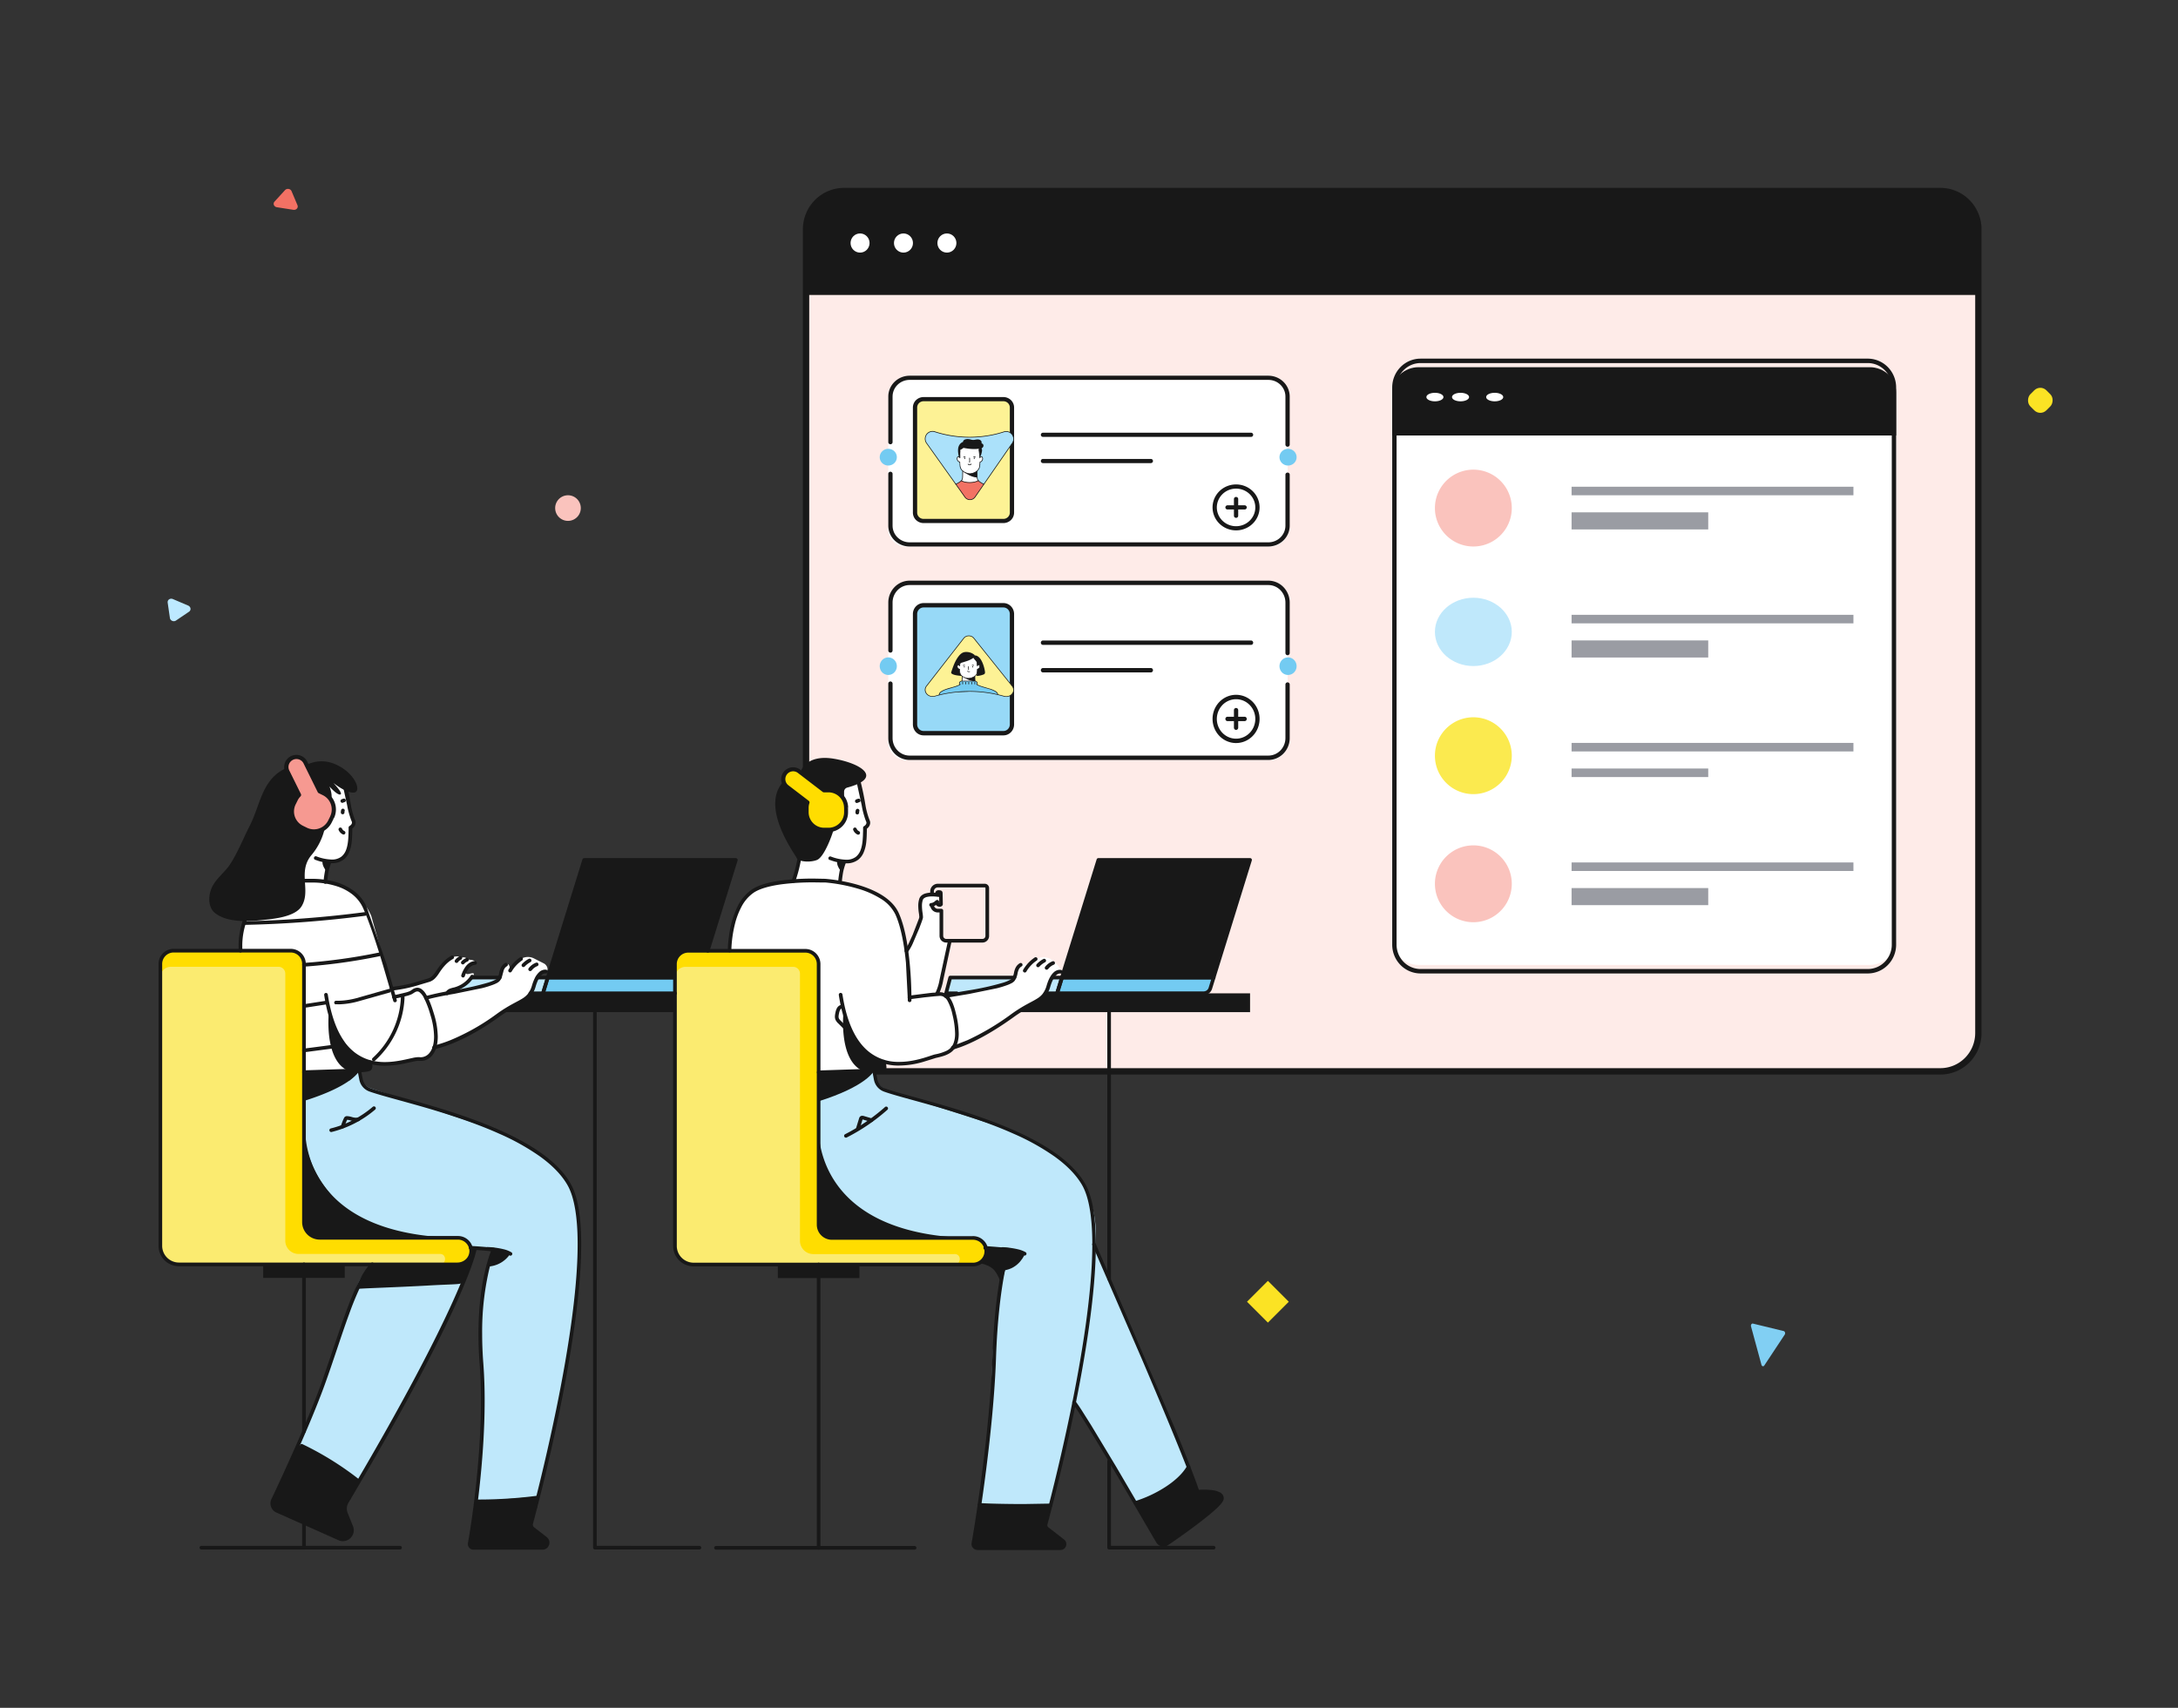
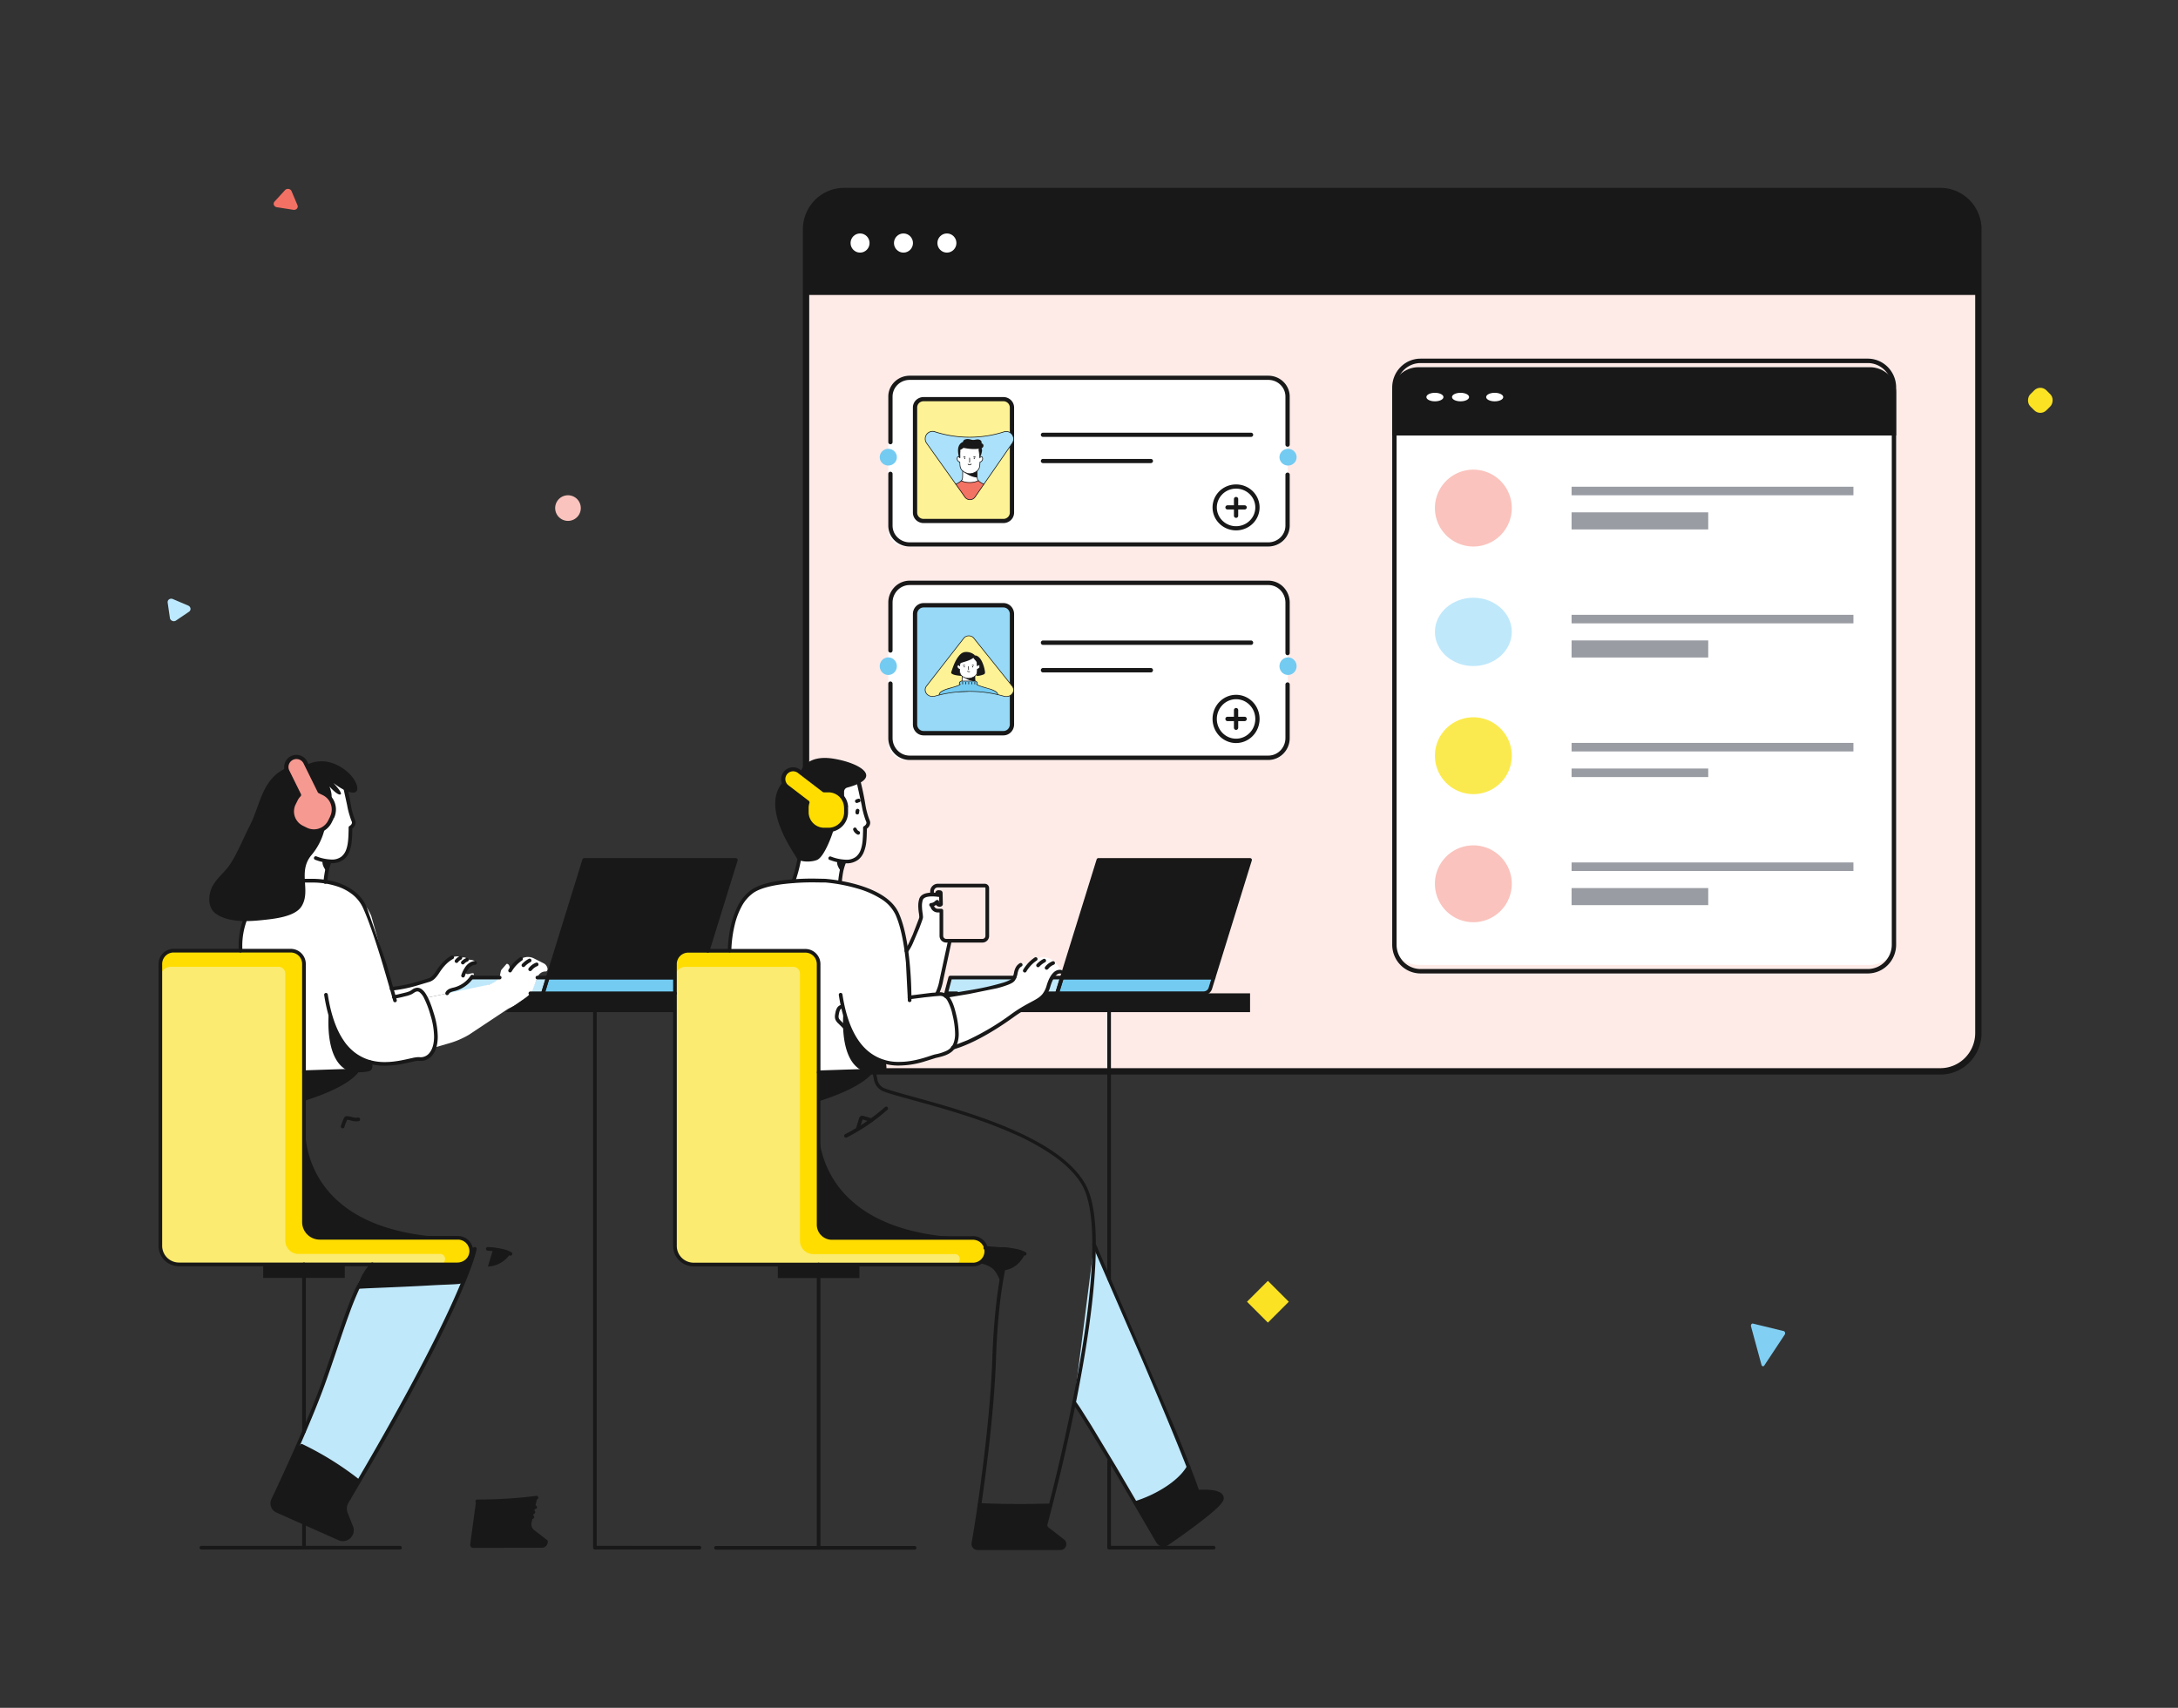
<svg xmlns="http://www.w3.org/2000/svg" xmlns:xlink="http://www.w3.org/1999/xlink" width="255" height="200" fill="none">
  <rect width="100%" height="100%" fill="#333333" stroke="none" />
  <style>.B{fill:#181818}.C{fill:#fff}.D{fill:#73cbf2}.E{fill:#bfe8fb}.F{fill:#fac3bd}</style>
  <path d="M66.5 61a1.5 1.5 0 1 0 0-3 1.5 1.5 0 1 0 0 3z" class="F" />
  <path d="M34.829 24.033l-.695-1.65c-.028-.066-.075-.125-.136-.17s-.133-.075-.21-.087a.49.49 0 0 0-.229.018.44.44 0 0 0-.187.119l-1.237 1.354a.38.38 0 0 0-.09.189.37.37 0 0 0 .026.206c.028.066.075.124.135.169s.132.075.209.088l1.92.301a.49.49 0 0 0 .232-.015.44.44 0 0 0 .19-.119.38.38 0 0 0 .096-.191.37.37 0 0 0-.024-.21z" fill="#f37164" />
  <path d="M206.561 159.915l2.381-3.6c.026-.034.045-.077.053-.124s.006-.095-.006-.141a.27.27 0 0 0-.061-.116c-.029-.03-.063-.05-.1-.056l-3.594-.874c-.034-.008-.07-.004-.102.011s-.062.042-.085.076-.038.076-.044.121-.003.09.009.133l1.216 4.474a.27.27 0 0 0 .054.113c.025.031.057.052.091.062a.15.15 0 0 0 .102-.006c.033-.014.063-.039.086-.073z" fill="#81cff3" />
  <path fill="#fbe324" d="M148.445 150l2.445 2.445-2.445 2.445-2.445-2.445z" />
  <path d="M19.63 70.569l.262 1.802a.42.42 0 0 0 .089.201.47.47 0 0 0 .182.137.48.48 0 0 0 .227.037.44.44 0 0 0 .211-.073l1.539-1.042c.06-.042.106-.099.135-.165s.037-.138.027-.21a.42.42 0 0 0-.089-.2.47.47 0 0 0-.18-.137l-1.788-.762a.48.48 0 0 0-.229-.041.44.44 0 0 0-.214.072c-.062.042-.111.099-.141.166s-.04.14-.029.214z" fill="#bde9ff" />
  <rect x="238.881" y="45" width="2.66" height="2.66" rx="1" transform="rotate(45 238.881 45)" fill="#fbe324" />
  <g clip-path="url(#A)">
    <path d="M227.17 22.374H98.823c-2.459 0-4.452 2.01-4.452 4.489v94.113c0 2.479 1.993 4.489 4.452 4.489H227.17c2.459 0 4.452-2.01 4.452-4.489V26.863c0-2.479-1.993-4.489-4.452-4.489z" fill="#feebe8" />
    <path d="M98.823 22.374h128.355c1.18 0 2.312.473 3.147 1.315a4.51 4.51 0 0 1 1.304 3.174v7.68H94.371v-7.68a4.51 4.51 0 0 1 1.304-3.174c.835-.842 1.967-1.315 3.148-1.315z" class="B" />
    <g class="C">
      <use xlink:href="#G" />
      <path d="M105.778 29.583c.615 0 1.113-.502 1.113-1.122s-.498-1.122-1.113-1.122-1.113.503-1.113 1.122.498 1.122 1.113 1.122zm5.086 0c.615 0 1.113-.502 1.113-1.122s-.498-1.122-1.113-1.122-1.113.503-1.113 1.122.498 1.122 1.113 1.122z" />
    </g>
    <path d="M98.823 125.839h128.354a4.8 4.8 0 0 0 3.41-1.424 4.88 4.88 0 0 0 1.413-3.439V26.863c0-1.29-.508-2.527-1.413-3.439a4.8 4.8 0 0 0-3.41-1.424H98.823c-1.279 0-2.506.512-3.41 1.424S94 25.574 94 26.863v94.113c0 1.29.508 2.527 1.412 3.439a4.8 4.8 0 0 0 3.41 1.424zm-4.081-98.976c0-1.091.43-2.138 1.195-2.91s1.803-1.205 2.885-1.205h128.354c1.083 0 2.121.434 2.886 1.205s1.195 1.818 1.195 2.91v94.113c0 1.091-.43 2.138-1.195 2.91s-1.803 1.205-2.886 1.205H98.823c-1.082 0-2.12-.434-2.885-1.205s-1.195-1.819-1.195-2.91V26.863z" class="B" />
  </g>
  <g clip-path="url(#B)">
    <g class="C">
      <path d="M43.466 124.388l-2.54.978-12.965.468.353-16.649c.232-1.797 1.149-3.435 2.559-4.573a7.04 7.04 0 0 1 5.011-1.536l1.831.154a6.71 6.71 0 0 1 5.75 4.024l2.585 9.231c.214.787 2.958-.592 2.958-.592l.913.952c1.114 2.818 2.04 6.628-.659 7.173l-1.833.355c-1.269.263-2.577.272-3.849.028a.27.27 0 0 0-.113-.013zm59.345 1.104l-17.044.427-.242-16.516c.158-3.184 2.566-5.884 5.757-6.128l1.625-.126 4.782.126c2.851.291 4.801 1.283 5.988 2.138.895.644 1.521 1.596 1.757 2.673.368 1.677.924 4.422.819 5.252l.236 3.453 2.547-.346c.953-.334 1.924.064 2.183 1.041l.468 1.14c.336 1.248.565 2.953-.107 4.062-.19.315-.808.642-.99.695-1.497.462-4.215 1.26-5.008 1.157l-2.106-.271c.063.122.095.257.094.395a.86.86 0 0 1-.102.393.85.85 0 0 1-.275.299c-.114.076-.246.122-.382.136z" />
    </g>
    <g class="E">
      <path d="M128.096 145.732l11.054 26.059a12.91 12.91 0 0 1-6.095 4.2l-.06.019-7.236-11.865 2.337-18.413z" />
-       <path d="M123.006 176.284l-8.323-.049 1.307-11.239c.214-3.366 0-11.673 2.063-17.416l-12.14-3.552c-6.073-1.644-10.222-5.604-10.222-11.895v-6.267l6.642-.483.201 1.041c.127.605 1.179 1.257 1.765 1.454l13.754 4.39c7.812 3.158 11.169 7.42 10.051 15.312 0 0-1.895 15.218-2.814 18.981l-2.284 9.723zm-60.078-1.003l-7.196.541.821-11.185c.214-3.366-1.384-12.577 1.242-18.321l-10.801-1.253c-6.071-1.644-11.405-6.932-11.405-13.223v-6.267l5.346.958 1.157-1.166.169.807a1.74 1.74 0 0 0 .405.793 1.75 1.75 0 0 0 .745.49l14.852 4.982c7.801 3.169 10.568 7.74 9.433 15.635l-.642 6.791a80.42 80.42 0 0 1-1.925 11.442l-2.203 8.976z" />
    </g>
    <path d="M35.59 143.404v-30.517c0-.413-.164-.808-.455-1.1s-.687-.455-1.099-.455H20.328a1.56 1.56 0 0 0-.595.118c-.189.078-.36.192-.505.337a1.55 1.55 0 0 0-.337.504c-.078.189-.118.391-.118.596v33.006c0 .286.056.569.165.833s.27.505.472.707.442.363.707.473.547.166.834.166h32.665a1.56 1.56 0 0 0 1.555-1.555 1.56 1.56 0 0 0-.455-1.1c-.291-.292-.687-.456-1.099-.456H37.149c-.205 0-.407-.04-.597-.118s-.361-.192-.506-.337a1.55 1.55 0 0 1-.456-1.102z" fill="#fd0" />
    <path d="M51.488 148.072c.761 0 .855-1.146.092-1.223-.053-.004-.105-.004-.158 0H34.955c-.412 0-.808-.164-1.099-.456s-.455-.687-.455-1.099v-31.283a.79.79 0 0 0-.232-.559c-.148-.148-.35-.232-.559-.232H19.992c-.32 0-.627.127-.853.353a1.21 1.21 0 0 0-.353.853v31.478a2.18 2.18 0 0 0 2.164 2.168h30.537z" fill="#fbeb70" />
    <path d="M55.294 114.482l-1.069.921-1.976.856.697.055c1.497-.308 4.439-.755 5.479-1.516l.103-.327-3.233.011z" class="E" />
    <path d="M86.154 100.705H68.398l-4.268 13.777h17.758l4.266-13.777z" class="B" />
    <path d="M64.131 114.482l-.571 1.843h17.142c.178 0 .352-.057.496-.163s.249-.255.302-.425l.389-1.255H64.131z" class="D" />
    <path d="M95.843 143.421v-30.517c0-.413-.164-.809-.456-1.101s-.688-.456-1.101-.456H80.581c-.413 0-.809.164-1.101.456s-.456.688-.456 1.101v33.004c0 .578.23 1.132.638 1.54a2.18 2.18 0 0 0 1.541.639h32.662c.413 0 .809-.164 1.1-.456a1.55 1.55 0 0 0 .457-1.099c0-.413-.164-.809-.456-1.101s-.688-.456-1.101-.456H97.4a1.54 1.54 0 0 1-.596-.117 1.56 1.56 0 0 1-.505-.337 1.55 1.55 0 0 1-.456-1.1z" fill="#fd0" />
    <path d="M111.749 148.087c.762 0 .856-1.149.092-1.223a1.04 1.04 0 0 0-.158 0H95.217c-.413 0-.809-.164-1.101-.456s-.456-.688-.456-1.101v-31.289a.79.79 0 0 0-.789-.791H80.254a1.21 1.21 0 0 0-1.208 1.206v31.475a2.18 2.18 0 0 0 2.179 2.179h30.524z" fill="#fbeb70" />
    <g class="E">
      <path d="M62.918 114.482l-.84 1.843h1.482l.571-1.843h-1.212zm48.342 0l-.488 1.843h2.03l5.346-1.191.618-.642-7.506-.01zm11.913 0l-.744 1.792 1.336.051.571-1.843h-1.163z" />
    </g>
    <path d="M146.359 100.705h-17.756l-4.266 13.777h17.756l4.266-13.777z" class="B" />
    <path d="M124.337 114.482l-.571 1.843h17.139a.84.84 0 0 0 .496-.162.83.83 0 0 0 .302-.426l.389-1.255h-17.755z" class="D" />
    <path d="M41.935 173.434l-7.027-4.24 2.459-5.928 3.926-11.32c.943-2.542.781-2.309 2.84-4.062l10.829.196-2.164 5.175a126.25 126.25 0 0 1-8.411 16.199l-2.453 3.98z" class="E" />
    <g class="B">
      <path d="M122.442 178.764c.143.298 1.58 1.099 2.004 1.645s-.154.855-.492.855l-9.439.028c-.083-.004-.164-.025-.238-.062s-.139-.09-.191-.154a.59.59 0 0 1-.111-.219c-.022-.08-.026-.164-.012-.245l.712-4.379 8.323.049-.556 2.482zm17.761-4.129c.144.298 2.271-.1 2.693.445s-.034.785-.516 1.352l-5.773 4.428c-.311.199-.805.013-.988-.306l-2.631-4.544 1.245-.481c1.961-.753 3.668-2.049 4.918-3.737l1.052 2.843zM64.111 180.4a.69.69 0 0 1 .004.311.68.68 0 0 1-.132.281.69.69 0 0 1-.242.195c-.094.045-.198.069-.303.069l-8.049.015a.36.36 0 0 1-.26-.128c-.032-.038-.056-.083-.069-.131a.37.37 0 0 1-.01-.148l.684-5.033h1.794a24.35 24.35 0 0 0 3.608-.272l1.794-.269-.701 3.047a.83.83 0 0 0 .297.836l1.587 1.227zm-29.203-11.206s5.173 2.191 7.027 4.24l-1.221 2.168a2.4 2.4 0 0 0-.306 1.086 2.41 2.41 0 0 0 .223 1.106l.505 1.069a.92.92 0 0 1 .085.432c-.007.149-.049.294-.124.423-.14.243-.366.425-.633.512a1.13 1.13 0 0 1-.813-.044l-7.14-3.166c-.642-.304-.751-1.014-.428-1.655l2.825-6.171z" />
    </g>
    <g class="C">
      <path d="M98.342 103.301l-5.434-.144 2.047-8.696a4.04 4.04 0 0 1 .778-1.601 4.02 4.02 0 0 1 1.392-1.11 4.04 4.04 0 0 1 1.734-.403 4.05 4.05 0 0 1 1.739.382l.821 3.823.229.404c.141.25.026.843-.361.973l-.088 1.567a2.18 2.18 0 0 1-.115.92 2.19 2.19 0 0 1-.484.791c-.216.226-.477.403-.767.52a2.18 2.18 0 0 1-.914.157h-.062l-.515 2.417zm8.147 13.507l-.374-5.461 1.711-3.894-.064-.703c-.332-1.497.297-1.826.549-1.965l1.638.034-.25.855-.577.28.021.154a.66.66 0 0 0 .734.567l.338-.041-.073 2.861a.67.67 0 0 0 .046.262c.032.083.081.159.144.223a.66.66 0 0 0 .219.15c.082.035.171.054.26.054h.392l-1.497 6.177-3.217.447zm16.952-4.178c-.244-.242-.552-.41-.888-.482s-.685-.047-1.007.074c-.428.077-.909.536-1.181.825a.76.76 0 0 0-.696-.175c-.122.03-.234.089-.327.173a.75.75 0 0 0-.208.306l-.464 1.268a2.89 2.89 0 0 1-1.112.699l-6.829 1.321a5.71 5.71 0 0 1 1.256 2.66 5.69 5.69 0 0 1-.238 2.932l-.166.468 3.539-1.475c.928-.387 4.39-2.994 4.39-2.994s2.301-1.167 2.902-1.937c.011 0 .019 0 .017-.024 0-.096.28-.564.447-1.133s.541-1.174 1.125-1.296l.241-.051s.077-.308-.801-1.159zM41.228 95.723l.139.361a.7.7 0 0 1-.203.791l-.398 2.566a1.57 1.57 0 0 1-1.467 1.328l-.725.214-.483 2.303-2.119-.088a1.3 1.3 0 0 1-.959-.485 1.3 1.3 0 0 1-.264-1.042l1.542-8.54a1.85 1.85 0 0 1 2.029-1.51l2.205.248.704 3.853zm9.764 26.476s.096-2.904-.738-4.578l-.379-.759 7.397-1.557c1.497-.584 1.166-1.069 1.416-1.711l.554-.641c.1-.203.492 0 .428.537l1.101-1.025a1.56 1.56 0 0 1 .851-.384c.316-.038.636.021.918.171l1.138.575c.387.197.594.797.265.939a1.01 1.01 0 0 0-.627.173 1.02 1.02 0 0 0-.393.519l-.618 1.604a5.99 5.99 0 0 1-2.185 1.762l-.631.312-4.561 3.028a9.99 9.99 0 0 1-2.329 1.009l-1.758.507.152-.481z" />
      <path d="M52.942 112.093s.855-.271 1.011.105c0 0 .526-.286.77.182 0 0 1.041-.022.89.38 0 0-.992.24-1.163.916 0 0 .019.395.274.404s1.144-.404.56.335-1.283 1.354-2.074 1.431-.855.496-.855.496l-2.485.522s-.674-1.189-1.097-.977l-.802.408-1.854.458-.334-.958s4.176-.546 4.822-1.223 1.307-1.936 2.337-2.479z" />
    </g>
    <g class="B">
      <path d="M58.502 114.268h-3.208c-.057 0-.111.022-.151.062s-.063.095-.063.152.023.111.063.151.095.062.151.062h3.208c.057 0 .111-.022.151-.062s.063-.095.063-.151a.22.22 0 0 0-.063-.152c-.04-.041-.094-.062-.151-.062zm3.576 2.271h1.482c.047.002.094-.012.132-.039s.067-.066.081-.111l.571-1.845c.01-.032.012-.066.006-.098s-.019-.064-.038-.091-.046-.049-.076-.064-.063-.023-.097-.023h-1.221c-.057 0-.111.022-.151.062s-.063.095-.063.152.023.111.063.151.094.062.151.062h.93l-.428 1.416h-1.326c-.057 0-.111.023-.151.063s-.063.094-.063.151.023.111.063.151.094.063.151.063h-.017z" />
      <path d="M83.062 111.411l3.297-10.642c.01-.032.012-.066.007-.099s-.019-.064-.039-.091-.046-.05-.076-.065-.063-.023-.097-.023H68.405c-.047-.002-.094.011-.132.038s-.067.067-.081.112l-4.266 13.776c-.01.032-.013.066-.007.099s.019.065.038.092.046.049.075.064.063.023.096.023h14.813c.057 0 .111-.022.151-.062s.063-.095.063-.151-.023-.111-.063-.152-.094-.062-.151-.062h-14.52l4.131-13.349h17.322l-3.208 10.366c-.015.053-.008.111.019.159s.071.086.124.102.111.011.16-.014.087-.068.105-.121h-.013z" />
      <path d="M78.944 114.268H64.13c-.045 0-.09.015-.126.042s-.064.064-.077.107l-.571 1.846c-.01.032-.012.066-.007.099s.019.064.039.091a.21.21 0 0 0 .075.063c.03.015.063.023.096.023h15.472c.057 0 .111-.023.151-.063s.063-.094.063-.151-.023-.111-.063-.151-.094-.063-.151-.063H63.848l.428-1.416h14.655c.057 0 .111-.022.151-.062s.063-.095.063-.151a.22.22 0 0 0-.063-.152.21.21 0 0 0-.151-.062h.013zm-42.04-13.582a5.72 5.72 0 0 0 1.925.399 2.2 2.2 0 0 0 1.411-.427c.253-.202.456-.46.59-.755a4.15 4.15 0 0 0 .353-1.386c.049-.468.051-.922.064-1.283v-.113-.16-.043h-.214l.109.186a1.11 1.11 0 0 0 .344-.317c.091-.129.147-.29.15-.453 0-.104-.023-.207-.066-.301-.077-.182-.144-.367-.201-.556a8.61 8.61 0 0 1-.295-1.238c-.201-1.283-.53-2.675-.855-3.872-.015-.055-.05-.101-.099-.13s-.107-.036-.162-.022-.101.05-.13.099-.036.107-.022.162l.838 3.83a8.87 8.87 0 0 0 .323 1.294c.06.205.132.407.214.605.018.039.028.081.028.124a.37.37 0 0 1-.075.214.68.68 0 0 1-.214.188.21.21 0 0 0-.077.077c-.018.032-.029.068-.029.105v.049.16.098c-.019.642-.019 1.542-.27 2.243a1.83 1.83 0 0 1-.573.855c-.332.242-.738.363-1.148.342a5.37 5.37 0 0 1-1.783-.374.21.21 0 0 0-.163.007c-.051.024-.091.068-.11.121a.21.21 0 0 0 .008.163c.025.051.068.091.121.111l.011-.002zm9.257 16.276l.826-.171.671-.169c.188-.049.371-.114.547-.195.128-.064.235-.151.349-.213a.61.61 0 0 1 .31-.109.44.44 0 0 1 .244.085 1.98 1.98 0 0 1 .562.744c.3.618.541 1.262.723 1.925a8.94 8.94 0 0 1 .428 2.523c0 .9-.214 1.512-.515 1.89a1.31 1.31 0 0 1-1.041.541c-.059 0-.117-.004-.175-.013a.83.83 0 0 0-.122 0c-.221.011-.441.042-.657.094-.778.165-1.959.483-3.246.483-.678.008-1.352-.095-1.997-.303-1.146-.395-2.129-1.158-2.795-2.17-.828-1.189-1.51-2.93-1.895-5.442-.009-.056-.04-.106-.085-.139s-.103-.047-.159-.039-.106.04-.139.085-.047.103-.039.159c.522 3.406 1.589 5.48 2.893 6.706a5.65 5.65 0 0 0 2.081 1.244 6.66 6.66 0 0 0 2.139.327c.819-.013 1.635-.111 2.434-.293l.9-.199a3.31 3.31 0 0 1 .569-.085h.062a1.69 1.69 0 0 0 .235.017 1.74 1.74 0 0 0 1.379-.706c.37-.477.605-1.186.605-2.153a9.33 9.33 0 0 0-.449-2.662c-.355-1.191-.68-1.925-.988-2.391a1.85 1.85 0 0 0-.468-.502c-.142-.1-.31-.155-.483-.158a1.03 1.03 0 0 0-.53.169l-.319.213a3.19 3.19 0 0 1-.475.167l-.958.231-.357.073-.141.028c-.056.01-.105.042-.137.088a.22.22 0 0 0-.035.16c.009.056.042.104.089.136s.104.045.159.035v-.011z" />
-       <path d="M49.935 117.067l.051-.015c.239-.066 1.337-.357 3.195-.665l3.274-.671a11.8 11.8 0 0 0 1.3-.405c.159-.06.314-.131.464-.213a1.08 1.08 0 0 0 .317-.257c.115-.152.2-.325.25-.509l.188-.701a.86.86 0 0 1 .391-.484.21.21 0 0 0 .093-.129c.013-.053.005-.11-.023-.158a.21.21 0 0 0-.126-.098.21.21 0 0 0-.159.016c-.189.107-.346.262-.458.449-.123.237-.21.493-.257.757a1.51 1.51 0 0 1-.235.596c-.057.059-.122.109-.195.148a4.57 4.57 0 0 1-.819.333c-1.337.392-2.699.694-4.076.905a31.9 31.9 0 0 0-3.295.692c-.055.016-.1.053-.128.103a.21.21 0 0 0-.018.163c.016.055.053.1.102.127s.108.034.163.018l-.002-.002zm1.108 5.69l-.195-.067.124.163c.032-.025.057-.058.071-.096l-.195-.067.124.163-.083-.109.051.128.032-.019-.083-.109.051.128.062-.019.823-.24c1.217-.391 3.55-1.315 6.619-3.528 1.268-.915 2.151-1.283 2.829-1.691a3.17 3.17 0 0 0 .87-.714 3.27 3.27 0 0 0 .577-1.168c.214-.731.473-1.116.678-1.31a.64.64 0 0 1 .428-.214h.043l.023-.099-.03.097.023-.099-.03.096c.054.018.113.013.164-.013a.21.21 0 0 0 .106-.126c.017-.055.012-.113-.014-.163s-.071-.089-.125-.106-.115-.024-.173-.023a1.07 1.07 0 0 0-.727.331c-.278.265-.558.718-.793 1.497-.096.37-.265.717-.498 1.02-.154.183-.334.343-.535.474-.642.428-1.623.8-3.084 1.852-1.667 1.235-3.477 2.264-5.391 3.066-.485.198-.98.371-1.482.518l-.396.111-.115.034-.051.02-.043.025c-.036.027-.063.065-.077.107-.016.053-.011.11.014.159s.069.087.121.105.11.015.16-.008.089-.065.109-.117l.017.011zm-9.172 2.649l.201 1.041a1.83 1.83 0 0 0 .404.843c.205.241.47.424.768.532.98.351 2.669.794 4.728 1.369 3.084.855 6.991 2.014 10.478 3.575a27.31 27.31 0 0 1 4.756 2.654c1.379.992 2.496 2.095 3.208 3.314.855 1.46 1.219 3.951 1.217 6.979 0 5.579-1.206 12.986-2.515 19.364a240.85 240.85 0 0 1-3.118 13.232.82.82 0 0 0-.028.214.83.83 0 0 0 .319.641l1.467 1.14c.048.036.088.083.115.136a.39.39 0 0 1 .041.174c-.001.104-.041.205-.111.282a.38.38 0 0 1-.132.093c-.05.022-.104.032-.159.031h-8.088c-.057 0-.111-.022-.151-.062s-.063-.095-.063-.152v-.019c.391-2.138 1.533-9.496 1.535-16.783a57.34 57.34 0 0 0-.156-4.36c-.094-1.225-.135-2.367-.135-3.421a32.1 32.1 0 0 1 .774-7.362c.142-.622.32-1.235.53-1.837.071-.214.13-.355.171-.456l.049-.111v-.028c.016-.03.024-.064.024-.098s-.008-.068-.024-.098-.04-.055-.068-.073-.061-.03-.094-.034c-.904-.094-1.801-.167-2.697-.214-.056-.004-.112.015-.154.053s-.069.089-.072.146c-.002.028.002.056.01.083s.023.051.042.073.041.038.066.051.053.02.081.022a87.25 87.25 0 0 1 2.679.213l.021-.213-.192-.09c-.013.023-1.58 3.37-1.58 9.981a45.51 45.51 0 0 0 .135 3.456 56.39 56.39 0 0 1 .156 4.328c0 7.244-1.14 14.58-1.527 16.706a.54.54 0 0 0 0 .115.64.64 0 0 0 .188.454c.12.12.284.188.454.188h8.086c.113.001.226-.022.33-.067a.82.82 0 0 0 .275-.194c.139-.158.216-.362.214-.573a.83.83 0 0 0-.087-.358c-.055-.111-.135-.208-.234-.284l-1.467-1.139c-.048-.038-.086-.085-.113-.14a.4.4 0 0 1-.041-.175.43.43 0 0 1 .013-.104c.404-1.497 1.815-6.866 3.124-13.258s2.521-13.813 2.521-19.458c0-3.062-.348-5.598-1.283-7.195-1.001-1.711-2.731-3.173-4.814-4.42-3.124-1.871-7.057-3.28-10.562-4.353-1.754-.537-3.402-.99-4.792-1.373s-2.521-.697-3.227-.952a1.41 1.41 0 0 1-.898-1.054l-.199-1.041a.21.21 0 0 0-.25-.169.22.22 0 0 0-.078.031.21.21 0 0 0-.06.058c-.016.024-.027.05-.033.077s-.006.056-.001.084l.021-.015z" />
      <path d="M55.166 146.626l-.214-.015a1.28 1.28 0 0 1-.445.885 1.44 1.44 0 0 1-.952.36H20.95a1.97 1.97 0 0 1-1.388-.575 1.96 1.96 0 0 1-.426-.637 1.95 1.95 0 0 1-.149-.751v-33.007a1.33 1.33 0 0 1 .102-.513c.068-.162.167-.31.292-.434a1.32 1.32 0 0 1 .434-.291 1.31 1.31 0 0 1 .513-.102h13.708a1.34 1.34 0 0 1 .943.389 1.33 1.33 0 0 1 .292.435c.068.163.102.338.102.514v30.227a2.06 2.06 0 0 0 2.059 2.059h16.184a1.35 1.35 0 0 1 1.343 1.345v.096l.214.015.214.013v-.124a1.77 1.77 0 0 0-.134-.677 1.76 1.76 0 0 0-.384-.574c-.331-.331-.78-.517-1.249-.517H37.436c-.214 0-.427-.042-.625-.124a1.64 1.64 0 0 1-.53-.353c-.151-.152-.271-.332-.353-.53a1.63 1.63 0 0 1-.124-.625v-30.229a1.77 1.77 0 0 0-.518-1.25c-.332-.332-.781-.518-1.25-.518H20.328c-.469 0-.919.186-1.25.518a1.77 1.77 0 0 0-.518 1.25v33.007c0 .314.061.625.181.915s.296.554.518.777.486.398.776.518a2.38 2.38 0 0 0 .915.183h32.605a1.88 1.88 0 0 0 1.236-.467 1.73 1.73 0 0 0 .588-1.176l-.214-.017zm1.95-.156h.075a10.3 10.3 0 0 1 1.106.12 3.99 3.99 0 0 1 1.334.415c.024.019.052.032.082.039s.061.009.091.003a.23.23 0 0 0 .084-.035c.025-.017.046-.041.061-.067s.025-.056.028-.086 0-.062-.01-.091a.21.21 0 0 0-.047-.077.22.22 0 0 0-.075-.052 3.13 3.13 0 0 0-.817-.327 9.4 9.4 0 0 0-1.91-.272.22.22 0 0 0-.153.058c-.041.039-.065.093-.067.15a.21.21 0 0 0 .058.153c.039.041.093.065.149.067l.011.002zm-21.74 31.965v2.6h-11.8c-.057 0-.111.023-.151.063s-.063.094-.063.151a.21.21 0 0 0 .063.151c.041.04.095.063.151.063H35.59c.028 0 .056-.006.082-.017s.05-.027.069-.047c.039-.04.062-.094.062-.15v-2.814c0-.057-.023-.111-.063-.151s-.094-.063-.151-.063-.111.023-.151.063-.063.094-.063.151z" />
      <path d="M35.376 148.072v19.55c0 .057.023.111.063.151s.094.063.151.063.111-.023.151-.063.063-.094.063-.151v-19.55c0-.057-.023-.111-.063-.151a.21.21 0 0 0-.151-.063.21.21 0 0 0-.151.063c-.04.04-.063.094-.063.151zm.214 33.389h11.242c.057 0 .111-.023.151-.063s.063-.094.063-.151-.023-.111-.063-.151-.095-.063-.151-.063H35.59c-.057 0-.111.023-.151.063s-.063.094-.063.151.023.111.063.151.094.063.151.063z" />
      <path d="M55.365 146.224c-.021.135-1.157 6.315-14.954 29.545a1.77 1.77 0 0 0-.25.911c0 .225.043.449.126.658l.624 1.559a.86.86 0 0 1 .064.321c-.001.11-.024.22-.067.321a.83.83 0 0 1-.185.271c-.156.159-.37.249-.592.25-.12-.001-.239-.026-.349-.075l-7.271-3.241a.73.73 0 0 1-.312-.273.74.74 0 0 1-.115-.399.71.71 0 0 1 .07-.312c1.104-2.333 4.136-8.835 5.857-13.576.982-2.702 1.914-5.698 2.855-8.27a36.93 36.93 0 0 1 1.422-3.445c.479-.982.969-1.764 1.452-2.25.02-.02.036-.043.047-.069s.017-.054.017-.082-.006-.057-.017-.083-.027-.049-.047-.069c-.04-.04-.094-.062-.151-.062s-.111.022-.151.062c-.541.545-1.041 1.36-1.531 2.352-.736 1.497-1.441 3.432-2.149 5.491l-2.139 6.267c-1.711 4.704-4.741 11.211-5.842 13.537a1.14 1.14 0 0 0-.111.497 1.16 1.16 0 0 0 .688 1.069l7.271 3.241c.165.074.343.113.524.114.336-.003.658-.138.896-.375s.373-.559.377-.895a1.28 1.28 0 0 0-.094-.479l-.624-1.561c-.064-.159-.096-.328-.096-.499a1.35 1.35 0 0 1 .19-.692c14.028-23.624 14.999-29.643 15.01-29.699s-.005-.114-.039-.161-.085-.077-.142-.086a.22.22 0 0 0-.247.181l-.015.006zm14.073-27.693v62.716c.001.056.024.11.064.149s.093.064.15.065h12.236c.057 0 .111-.023.151-.063s.063-.094.063-.151-.023-.111-.063-.151-.094-.063-.151-.063H69.865v-62.502c0-.056-.023-.111-.063-.151s-.094-.062-.151-.062-.111.022-.151.062-.063.095-.063.151zm53.107-1.992h1.221c.045-.001.089-.015.126-.042a.22.22 0 0 0 .077-.108l.571-1.845c.01-.032.012-.066.006-.098s-.018-.064-.038-.091a.22.22 0 0 0-.075-.064c-.03-.016-.063-.023-.096-.023h-1.039c-.057 0-.112.022-.152.062s-.062.095-.062.152.022.111.062.151.095.062.152.062h.744l-.439 1.416h-1.069c-.057 0-.111.023-.151.063s-.063.094-.063.151.023.111.063.151.094.063.151.063h.011zm-3.782-2.271h-7.504a.21.21 0 0 0-.134.042c-.039.028-.067.07-.08.116l-.487 1.846c-.008.031-.009.064-.003.096s.02.062.039.087a.21.21 0 0 0 .171.084h1.26c.057 0 .111-.023.151-.063s.063-.094.063-.151-.023-.111-.063-.151-.094-.063-.151-.063h-.984l.377-1.415h7.345c.057 0 .111-.023.151-.063s.063-.095.063-.151-.023-.111-.063-.151a.21.21 0 0 0-.151-.063z" />
      <path d="M146.358 100.705v-.214h-17.749c-.047-.002-.094.011-.132.038s-.068.067-.082.112l-4.277 13.776a.22.22 0 0 0-.006.102c.006.034.02.066.041.093s.048.049.079.064.066.021.1.019h17.749c.048.002.095-.011.133-.039s.068-.067.081-.112l4.266-13.775c.011-.033.013-.068.007-.102s-.02-.066-.041-.093a.21.21 0 0 0-.079-.063c-.032-.015-.066-.022-.1-.02v.214l-.204-.064-4.221 13.627h-17.298l4.136-13.349h17.597v-.214l-.203-.064.203.064z" />
      <path d="M124.336 114.482l-.214-.065-.571 1.846c-.01.033-.012.067-.005.101a.22.22 0 0 0 .041.092.21.21 0 0 0 .079.063c.031.014.065.021.099.02h17.14c.224-.001.442-.072.622-.205a1.05 1.05 0 0 0 .381-.533l.389-1.257c.01-.032.012-.066.006-.098s-.019-.064-.038-.091-.046-.049-.076-.064a.22.22 0 0 0-.097-.023h-17.75c-.047-.002-.093.011-.132.038a.21.21 0 0 0-.081.111l.213.065v.213h17.465l-.301.98a.62.62 0 0 1-.595.427H124.06l.486-1.567-.204-.062-.006.009zM97.15 100.703c.614.241 1.265.377 1.925.4.506.023 1.004-.128 1.412-.428.251-.203.453-.462.59-.755a4.29 4.29 0 0 0 .353-1.386c.049-.468.051-.922.064-1.283v-.316h-.214l.109.184a1.06 1.06 0 0 0 .344-.314.81.81 0 0 0 .148-.455.72.72 0 0 0-.066-.299c-.054-.122-.129-.336-.199-.556-.129-.406-.228-.82-.295-1.24-.201-1.283-.531-2.673-.856-3.872a.21.21 0 0 0-.035-.078c-.017-.024-.038-.043-.063-.058s-.052-.024-.08-.028a.22.22 0 0 0-.086.005c-.027.008-.053.02-.076.038s-.041.04-.055.065-.023.053-.026.081 0 .057.009.085l.838 3.83c.072.44.176.875.31 1.3.06.205.132.407.214.605a.27.27 0 0 1 .028.122c-.002.077-.027.152-.073.214a.64.64 0 0 1-.214.19c-.032.019-.058.045-.076.077s-.028.068-.029.105v.308c-.021.642-.019 1.542-.269 2.241-.105.334-.304.631-.573.855a1.8 1.8 0 0 1-1.149.342 5.37 5.37 0 0 1-1.786-.374c-.053-.019-.112-.016-.163.008s-.091.067-.11.121-.016.112.007.163.068.091.121.11l.021-.006zm9.369 16.317l.376-.049 1.362-.174 1.134-.119.641-.054a.91.91 0 0 1 .368.067 1.17 1.17 0 0 1 .552.547c.266.506.458 1.047.569 1.608.181.714.282 1.446.301 2.183.012.388-.05.775-.182 1.14-.147.385-.435.7-.806.881-.43.2-.884.344-1.351.427-.152.035-.358.103-.625.193-.795.263-2.121.688-3.56.686a5.48 5.48 0 0 1-2.113-.357c-.673-.257-1.29-.644-1.814-1.14-1.206-1.148-2.234-3.119-2.737-6.402-.004-.028-.014-.055-.029-.079a.22.22 0 0 0-.057-.062c-.023-.017-.049-.029-.076-.036s-.056-.008-.084-.004a.22.22 0 0 0-.141.085c-.017.023-.029.049-.036.076a.22.22 0 0 0-.004.085c.511 3.342 1.567 5.412 2.865 6.648a5.93 5.93 0 0 0 4.221 1.614 10.29 10.29 0 0 0 2.718-.406l.978-.302.581-.182c.7-.156 1.358-.316 1.865-.733a2.06 2.06 0 0 0 .599-.834c.152-.415.225-.856.214-1.298a10.19 10.19 0 0 0-.315-2.279c-.246-1.057-.524-1.681-.855-2.064-.127-.157-.287-.282-.47-.367a1.31 1.31 0 0 0-.584-.122c-.248 0-.473.045-.659.053-.145 0-.391.032-.689.066l-2.219.28c-.028.004-.055.014-.08.028a.21.21 0 0 0-.1.131c-.007.028-.009.056-.005.084a.21.21 0 0 0 .158.18c.028.007.056.009.084.005l.005-.004z" />
      <path d="M110.765 116.853l.535-.092 2.138-.357 3.274-.669a12.08 12.08 0 0 0 1.301-.404 3.79 3.79 0 0 0 .462-.214c.121-.065.229-.152.318-.257a2.22 2.22 0 0 0 .349-.9c.031-.159.083-.314.154-.46.074-.14.186-.256.325-.333.046-.03.08-.076.093-.13s.005-.11-.023-.158a.21.21 0 0 0-.125-.098c-.053-.015-.11-.01-.159.016a1.26 1.26 0 0 0-.485.502 2.25 2.25 0 0 0-.195.563 1.84 1.84 0 0 1-.27.737c-.055.061-.121.11-.194.148a4.46 4.46 0 0 1-.817.333c-1.337.392-2.699.694-4.076.905l-2.671.449c-.028.005-.055.015-.079.03a.21.21 0 0 0-.096.136c-.006.027-.007.056-.002.084s.015.055.03.079.035.045.058.062.049.028.077.034.057.007.085.003l-.007-.009zm1.018 5.919l-.194-.067.134.157c.028-.025.048-.056.06-.09l-.194-.067.134.157-.098-.114.062.137c.014-.005.026-.013.036-.023l-.098-.114.062.137.049-.017.712-.24c1.07-.393 3.182-1.317 6.249-3.528 1.268-.913 2.151-1.283 2.829-1.689a3.17 3.17 0 0 0 .87-.714c.269-.347.465-.744.578-1.168.214-.733.472-1.116.678-1.31.109-.124.263-.201.427-.214h.043l.024-.094-.03.092.023-.094-.03.092c.028.011.057.016.087.016s.059-.008.086-.02a.24.24 0 0 0 .07-.053c.019-.022.034-.048.043-.077s.012-.058.009-.087-.013-.058-.028-.084a.2.2 0 0 0-.058-.065c-.024-.018-.051-.03-.08-.037-.056-.017-.113-.025-.171-.023a1.07 1.07 0 0 0-.727.329c-.281.267-.561.721-.794 1.497-.097.37-.266.716-.498 1.02a2.41 2.41 0 0 1-.535.472c-.641.428-1.623.802-3.083 1.854-1.61 1.195-3.336 2.224-5.154 3.069l-1.317.517-.34.111-.101.035-.051.023-.041.028c-.03.027-.053.06-.066.098-.018.054-.014.113.011.164s.07.09.124.108.112.014.163-.011.09-.07.108-.124l.017.011zm-9.657 2.649l.199 1.044a1.83 1.83 0 0 0 1.174 1.372c.978.353 2.669.796 4.726 1.369 3.086.855 6.991 2.016 10.479 3.577 1.672.724 3.267 1.613 4.762 2.654 1.379.992 2.496 2.095 3.208 3.314.855 1.461 1.217 3.952 1.214 6.977 0 5.639-1.229 13.14-2.553 19.563a242.15 242.15 0 0 1-3.101 13.123c-.016.058-.024.119-.023.179a.69.69 0 0 0 .07.304.7.7 0 0 0 .197.242l1.85 1.439c.033.024.06.057.078.094s.026.078.024.12c0 .069-.026.136-.072.188a.25.25 0 0 1-.193.079h-9.721c-.035.001-.07-.006-.102-.019s-.062-.033-.086-.058a.26.26 0 0 1-.077-.184v-.047c.492-2.752 2.151-13.375 2.435-21.731.15-4.433.563-7.587.935-9.622.186-1.023.361-1.767.492-2.254a10.32 10.32 0 0 1 .154-.541c.019-.06.032-.103.043-.131l.01-.032c.011-.03.015-.063.012-.095s-.014-.063-.031-.091a.22.22 0 0 0-.069-.067c-.028-.018-.059-.028-.091-.031-.903-.094-1.801-.167-2.697-.225-.057-.003-.113.016-.155.053a.22.22 0 0 0-.073.147c-.004.056.016.113.053.156s.09.068.147.072a68.27 68.27 0 0 1 2.682.225l.021-.214-.201-.071c0 .022-1.358 3.821-1.661 12.725-.283 8.314-1.94 18.939-2.43 21.669-.008.041-.012.083-.013.124a.7.7 0 0 0 .201.486.69.69 0 0 0 .225.157.68.68 0 0 0 .267.056h9.717c.095.002.189-.016.277-.052a.65.65 0 0 0 .23-.161c.12-.131.186-.301.186-.477 0-.105-.024-.208-.07-.302a.68.68 0 0 0-.197-.239l-1.852-1.439c-.032-.026-.058-.058-.075-.095a.27.27 0 0 1-.025-.119c-.004-.023-.004-.046 0-.068a240.29 240.29 0 0 0 3.107-13.149c1.326-6.436 2.566-13.952 2.566-19.648 0-3.062-.351-5.598-1.283-7.193-1.001-1.711-2.729-3.174-4.812-4.422-3.124-1.871-7.057-3.278-10.562-4.354-1.753-.536-3.404-.988-4.794-1.373s-2.519-.697-3.225-.951c-.228-.082-.431-.222-.588-.407a1.4 1.4 0 0 1-.31-.645l-.201-1.041c-.005-.029-.016-.055-.031-.079s-.036-.045-.06-.061a.23.23 0 0 0-.077-.034.22.22 0 0 0-.085-.001.21.21 0 0 0-.079.032c-.024.015-.045.035-.061.059a.2.2 0 0 0-.033.078c-.006.028-.007.057-.002.085l.03-.039z" />
      <path d="M95.843 143.421h.214v-30.517a1.77 1.77 0 0 0-1.771-1.771H80.581a1.77 1.77 0 0 0-1.771 1.771v33.004c0 .634.252 1.243.701 1.692a2.39 2.39 0 0 0 1.692.7h32.662c.238.009.475-.031.697-.116s.424-.214.595-.38.307-.363.4-.581a1.77 1.77 0 0 0 0-1.384c-.093-.219-.229-.416-.4-.581a1.77 1.77 0 0 0-.595-.38c-.222-.085-.459-.125-.697-.116H97.4a1.34 1.34 0 0 1-1.341-1.341h-.428c0 .469.186.919.518 1.25s.782.518 1.251.518h16.466a1.33 1.33 0 0 1 .53.087c.17.064.324.161.454.287a1.31 1.31 0 0 1 .305.442 1.34 1.34 0 0 1 0 1.052 1.31 1.31 0 0 1-.305.442c-.13.126-.284.223-.454.287a1.33 1.33 0 0 1-.53.087H81.204a1.98 1.98 0 0 1-1.816-1.213 1.96 1.96 0 0 1-.149-.752v-33.004a1.34 1.34 0 0 1 1.343-1.343h13.705a1.34 1.34 0 0 1 1.343 1.343v30.517h.214zm21.527 3.066h.072a10.28 10.28 0 0 1 1.108.12 4.02 4.02 0 0 1 1.335.415c.047.02.1.021.149.005s.091-.05.117-.095.035-.097.025-.148-.037-.096-.078-.128c-.255-.147-.53-.257-.816-.329a9.84 9.84 0 0 0-1.908-.272c-.057 0-.111.023-.151.063s-.063.095-.063.151.023.111.063.151a.21.21 0 0 0 .151.063l-.004.004z" />
      <path d="M95.63 148.087v32.961h-11.8c-.057 0-.111.023-.151.063s-.063.094-.063.151.022.111.063.151.095.063.151.063h12.014a.22.22 0 0 0 .15-.062c.02-.02.036-.044.047-.07s.017-.054.017-.082v-33.175c0-.057-.023-.111-.063-.152s-.094-.062-.151-.062-.111.022-.151.062-.063.095-.063.152z" />
      <path d="M95.844 181.476h11.239c.057 0 .112-.023.152-.063s.062-.094.062-.151-.022-.111-.062-.151-.095-.063-.152-.063H95.844c-.057 0-.111.023-.151.063s-.063.094-.063.151a.21.21 0 0 0 .063.151c.041.04.095.063.151.063zm-10.218-70.144v-.056a14.35 14.35 0 0 1 .402-2.993 8.84 8.84 0 0 1 .791-2.109 4.55 4.55 0 0 1 1.428-1.637c.757-.507 2.034-.819 3.353-.99a29.07 29.07 0 0 1 3.648-.214l.954.013h.265.092l.011-.214-.015.214h.075a19.67 19.67 0 0 1 3.892.746c.908.265 1.777.651 2.583 1.146a4.46 4.46 0 0 1 1.733 1.864c.675 1.497 1.043 3.702 1.231 5.65l.214 4.206v.186c0 .056.023.111.063.151s.094.063.151.063.111-.023.151-.063.063-.095.063-.151v-.193a44.97 44.97 0 0 0-.214-4.246c-.197-1.972-.556-4.193-1.268-5.774-.409-.913-1.168-1.612-2.055-2.153-1.335-.808-2.977-1.27-4.277-1.533a20.05 20.05 0 0 0-2.301-.329l-1.332-.026a29.39 29.39 0 0 0-3.704.214c-1.349.177-2.664.483-3.535 1.069a5.05 5.05 0 0 0-1.642 1.924 11.11 11.11 0 0 0-1.024 3.454 13.64 13.64 0 0 0-.145 1.757c0 .057.022.112.063.152s.095.062.151.062.111-.022.151-.062.063-.095.063-.152l-.015.024zm44.016 59.777v10.138c0 .057.022.111.062.151s.095.063.151.063h12.237c.056 0 .111-.023.151-.063s.063-.094.063-.151-.023-.111-.063-.151-.095-.063-.151-.063h-12.023v-9.924c0-.056-.022-.111-.062-.151s-.095-.062-.152-.062-.111.022-.151.062-.062.095-.062.151zm0-52.578v31.219c0 .057.022.111.062.151s.095.063.151.063.112-.023.152-.063.062-.094.062-.151v-31.219c0-.056-.022-.111-.062-.151s-.095-.062-.152-.062-.111.022-.151.062-.062.095-.062.151z" />
      <path d="M127.899 145.814l.113.256 5.674 13.082c2.615 6.126 5.346 12.678 6.338 15.61.015.043.044.081.083.107s.084.038.131.036h.053c.109 0 .368-.024.685-.024a5.5 5.5 0 0 1 1.304.133 1.23 1.23 0 0 1 .443.199c.04.029.074.067.098.111s.031.082.03.126v.03a.3.3 0 0 1-.038.105c-.096.155-.209.299-.338.427-.382.393-.788.761-1.215 1.104-1.497 1.238-3.648 2.739-4.732 3.479-.063.043-.133.072-.207.086a.55.55 0 0 1-.225-.003c-.074-.017-.143-.049-.204-.093s-.111-.102-.149-.168l-5.066-8.653-2.904-4.82-1.117-1.773c-.314-.489-.564-.855-.735-1.069-.018-.022-.039-.04-.064-.054s-.051-.022-.079-.026-.056-.001-.083.007a.23.23 0 0 0-.075.038.21.21 0 0 0-.054.064c-.013.024-.022.051-.025.079s-.002.056.006.083.021.052.038.074c.154.195.402.556.712 1.035 1.093 1.679 2.981 4.833 4.786 7.888l4.29 7.339a.97.97 0 0 0 .266.297.96.96 0 0 0 .363.166c.131.03.267.032.399.007s.257-.077.368-.154c.886-.605 2.472-1.71 3.849-2.779.691-.533 1.328-1.057 1.805-1.497a5.86 5.86 0 0 0 .582-.618c.068-.084.128-.173.18-.267.048-.084.079-.176.089-.272v-.064a.69.69 0 0 0-.079-.327c-.095-.165-.24-.295-.412-.374-.279-.129-.576-.211-.881-.242a7.43 7.43 0 0 0-.931-.053c-.44 0-.772.029-.776.029l.019.214.203-.068c-.536-1.589-1.563-4.189-2.801-7.204l-9.339-21.789a.21.21 0 0 0-.276-.1c-.051.022-.09.062-.112.113a.21.21 0 0 0-.003.158l.013.009zm-17.91-41.205c-.282-.049-.568-.074-.855-.074-.29-.006-.579.034-.856.119a1.22 1.22 0 0 0-.382.214c-.12.098-.21.226-.261.372a2.64 2.64 0 0 0-.124.855 5.83 5.83 0 0 0 .062.781 4.32 4.32 0 0 1 .057.507c.001.013.001.027 0 .04s-.023.09-.057.193l-.708 1.834-.477 1.048c-.12.257-.264.502-.428.734-.034.045-.05.102-.042.158s.037.107.082.142a.21.21 0 0 0 .158.042c.057-.007.108-.036.142-.082.209-.298.391-.614.543-.945l.794-1.86.28-.755.088-.256.047-.163a.71.71 0 0 0 .01-.13c-.009-.189-.03-.377-.062-.563-.034-.24-.053-.482-.057-.725s.03-.479.102-.707c.024-.072.069-.135.129-.182.12-.092.261-.152.41-.178.185-.035.372-.053.56-.051a4.98 4.98 0 0 1 .55.034l.171.024h.047.013a.22.22 0 0 0 .163-.035c.047-.032.08-.083.09-.139s-.002-.116-.034-.163a.22.22 0 0 0-.14-.091l-.015.002z" />
      <path d="M109.337 104.748v-.359c0-.123.05-.242.137-.329a.47.47 0 0 1 .329-.137h5.494c.021 0 .041.008.056.023s.023.035.023.056v5.6c0 .094-.037.184-.103.25s-.156.103-.25.103h-4.241c-.093-.001-.182-.038-.248-.104s-.104-.155-.104-.249v-2.959a.23.23 0 0 0-.016-.082c-.011-.026-.027-.05-.046-.07s-.044-.035-.07-.046a.21.21 0 0 0-.082-.016h-.413a.47.47 0 0 1-.329-.137c-.087-.087-.137-.206-.137-.329 0-.057-.023-.111-.063-.151s-.094-.063-.151-.063-.111.023-.151.063-.063.094-.063.151c0 .237.094.464.262.632s.395.262.632.262h.199v2.745a.78.78 0 0 0 .229.551c.146.147.345.229.551.23h4.241a.78.78 0 0 0 .781-.781v-5.6c0-.134-.054-.263-.149-.358s-.224-.149-.358-.149h-5.494c-.237 0-.464.095-.632.262a.89.89 0 0 0-.262.632v.359c0 .057.023.111.063.152s.094.062.151.062.111-.022.151-.062.063-.095.063-.152zm-75.855-5.974l-.441 2.181a15.91 15.91 0 0 1-.579 2.111c-.01.026-.015.054-.014.082s.007.056.019.081.028.049.049.068.044.034.071.044a.21.21 0 0 0 .082.014c.028-.001.056-.007.081-.018s.049-.028.068-.049.034-.044.044-.071a15.97 15.97 0 0 0 .597-2.17l.443-2.185c.006-.028.006-.056 0-.083s-.016-.054-.032-.077-.035-.044-.059-.059-.049-.027-.077-.032a.22.22 0 0 0-.16.03.21.21 0 0 0-.092.134zm26.436 14.983a3.95 3.95 0 0 1 1.208-1.283c.047-.032.08-.081.09-.137s-.001-.113-.033-.16-.081-.08-.137-.091-.113.001-.161.033a4.37 4.37 0 0 0-1.337 1.422c-.018.024-.03.052-.036.081s-.006.059 0 .089.018.057.036.081a.22.22 0 0 0 .066.059.21.21 0 0 0 .084.028c.03.003.06 0 .088-.009a.21.21 0 0 0 .077-.044c.022-.02.04-.044.053-.071v.002z" />
      <path d="M61.448 113.173a2.55 2.55 0 0 1 .661-.505.21.21 0 0 0 .104-.126c.016-.054.011-.113-.016-.163s-.072-.088-.127-.105a.21.21 0 0 0-.163.016 2.99 2.99 0 0 0-.772.592c-.021.02-.038.044-.05.071a.21.21 0 0 0-.018.086c0 .03.006.058.018.085s.029.051.05.071.047.035.075.045a.21.21 0 0 0 .086.012c.029-.002.058-.01.084-.024a.21.21 0 0 0 .067-.055zm.801.473a1.55 1.55 0 0 1 .665-.507c.053-.021.095-.062.117-.114s.023-.111.002-.164-.062-.095-.114-.117-.111-.024-.164-.003a1.97 1.97 0 0 0-.855.642.21.21 0 0 0-.041.158c.004.028.013.055.028.079a.22.22 0 0 0 .056.062c.045.034.102.049.159.041a.21.21 0 0 0 .141-.084l.007.007zm-26.656 12.141l6.499-.214v-.214.214s.278 0 .575-.037a3.45 3.45 0 0 0 .441-.068 1.18 1.18 0 0 0 .192-.064.4.4 0 0 0 .178-.139.74.74 0 0 0 .124-.428 1.24 1.24 0 0 0-.066-.383c-.018-.058-.041-.114-.068-.168s-.07-.089-.124-.107-.112-.013-.163.012a.21.21 0 0 0-.106.124.22.22 0 0 0 .012.163h.011-.011.011-.011a.97.97 0 0 1 .088.359c.004.066-.013.131-.049.186l.06.041-.043-.06-.017.019.06.041-.043-.06a.18.18 0 0 1-.06.026 1.55 1.55 0 0 1-.27.057c-.162.026-.346.039-.488.047h-.175-.071l-6.484.214c-.057 0-.111.023-.151.063s-.063.094-.063.151.023.111.063.151.094.063.151.063l-.002.011zm-7.224-14.459v-.368c-.029-1.202.197-2.396.661-3.505.584-1.349 1.677-2.803 3.747-4.133l-.116-.182v.214h3.687.259a9.29 9.29 0 0 1 2.893.456 5.82 5.82 0 0 1 1.726.908 4.31 4.31 0 0 1 1.296 1.649c.763 1.711 1.642 4.418 2.329 6.703l.855 2.93.246.889.088.325c.015.055.05.102.099.13s.107.037.162.022.101-.05.13-.099.036-.107.022-.162l-1.182-4.159-2.352-6.754a4.76 4.76 0 0 0-1.422-1.809 6.87 6.87 0 0 0-2.78-1.236 10.11 10.11 0 0 0-2.102-.229h-.301l.013.214v-.214h-3.668c-.041 0-.081.012-.115.034-2.138 1.369-3.293 2.9-3.909 4.324a9 9 0 0 0-.695 3.675v.377c0 .056.023.111.063.151s.095.063.151.063.111-.023.151-.063.063-.095.063-.151h.004zm25.428.675a1.39 1.39 0 0 0-.52.428c-.033.046-.046.103-.037.159a.21.21 0 0 0 .086.138c.046.033.103.047.158.038s.106-.039.139-.085a.95.95 0 0 1 .357-.297c.051-.024.091-.068.11-.122s.016-.112-.008-.163-.068-.091-.122-.11-.112-.016-.164.008v.006z" />
      <path d="M54.592 112.2a1.39 1.39 0 0 0-.558.381c-.02.021-.035.045-.046.072s-.015.056-.014.085a.21.21 0 0 0 .021.083c.012.026.03.049.052.068a.22.22 0 0 0 .159.053.21.21 0 0 0 .082-.024c.025-.013.048-.032.066-.055a.97.97 0 0 1 .383-.261c.053-.019.097-.059.121-.11s.027-.11.008-.163-.059-.097-.11-.121-.11-.027-.163-.008zm-1.746-.278c-.817.451-1.341 1.118-1.82 1.85a3.19 3.19 0 0 1-.385.496 1.22 1.22 0 0 1-.479.306l-1.553.464a16.52 16.52 0 0 1-2.78.543.21.21 0 0 0-.146.076.2.2 0 0 0-.04.073c-.008.027-.011.056-.009.084.005.056.033.108.077.144s.1.054.156.048a16.61 16.61 0 0 0 2.846-.556l1.582-.472a1.64 1.64 0 0 0 .642-.409 3.58 3.58 0 0 0 .441-.562c.468-.716.945-1.309 1.67-1.711.05-.028.086-.075.101-.13s.008-.114-.021-.164-.075-.086-.13-.101-.114-.007-.164.021h.011z" />
      <path d="M55.61 112.547a1.3 1.3 0 0 0-.612.192 1.72 1.72 0 0 0-.464.428 3.71 3.71 0 0 0-.524 1.028c-.016.052-.012.109.012.158s.066.087.117.106.108.018.158-.003.091-.061.113-.111a3.39 3.39 0 0 1 .46-.915c.097-.124.215-.23.349-.312.125-.078.266-.124.413-.135.028-.002.056-.008.081-.021s.048-.028.067-.049a.22.22 0 0 0 .043-.072c.01-.027.014-.055.012-.083a.23.23 0 0 0-.02-.081.22.22 0 0 0-.122-.11c-.027-.01-.055-.013-.083-.012v-.008zm-.496 1.691a3.36 3.36 0 0 1-1.95 1.401 3.29 3.29 0 0 0-.524.151 1.18 1.18 0 0 0-.274.171.79.79 0 0 0-.214.285c-.021.053-.021.112.002.164s.064.094.117.115.112.021.164-.002.094-.064.115-.117a.34.34 0 0 1 .092-.124.6.6 0 0 1 .16-.098 2.91 2.91 0 0 1 .46-.131 3.78 3.78 0 0 0 2.201-1.582c.026-.047.033-.102.02-.155s-.045-.097-.09-.127-.1-.041-.153-.032-.101.038-.134.081h.008zm43.511-13.315a7.22 7.22 0 0 0-.312 1.039 13.02 13.02 0 0 0-.184 1.317c-.003.028 0 .057.008.084a.21.21 0 0 0 .039.074c.018.022.04.04.064.054s.052.022.08.025.056 0 .084-.008.052-.021.074-.039.04-.04.054-.065a.21.21 0 0 0 .025-.08c.036-.43.095-.858.175-1.283a7.11 7.11 0 0 1 .297-.983c.017-.053.014-.111-.011-.161s-.067-.088-.12-.107-.11-.017-.161.006-.09.064-.111.116l-.002.011zm-4.897-2.132l-.443 2.181a16.07 16.07 0 0 1-.577 2.111c-.01.026-.015.054-.014.082s.007.056.019.081.028.049.049.068.044.035.071.044.054.015.083.014a.23.23 0 0 0 .081-.019c.026-.012.049-.029.068-.049s.034-.045.044-.072a16.28 16.28 0 0 0 .597-2.17l.441-2.183c.012-.057 0-.116-.032-.164a.22.22 0 0 0-.138-.094c-.057-.012-.116 0-.164.032s-.082.082-.094.138h.011zm26.442 14.983c.301-.513.713-.951 1.206-1.283a.21.21 0 0 0 .06-.059c.016-.023.027-.049.032-.077s.006-.056 0-.084a.2.2 0 0 0-.032-.077c-.015-.024-.036-.044-.059-.059s-.05-.026-.077-.032-.056-.005-.084.001a.2.2 0 0 0-.077.032 4.42 4.42 0 0 0-1.339 1.422c-.015.025-.026.052-.031.081s-.003.058.004.086.02.055.037.078.04.042.065.057c.049.028.107.037.162.023s.102-.05.131-.098l.002-.011z" />
      <path d="M121.702 113.19a2.51 2.51 0 0 1 .659-.504c.049-.027.085-.073.101-.126s.01-.111-.016-.161-.07-.086-.123-.104a.21.21 0 0 0-.161.012 2.93 2.93 0 0 0-.772.592.24.24 0 0 0-.05.072.21.21 0 0 0 0 .17c.012.027.029.051.05.071a.22.22 0 0 0 .075.045c.027.01.057.014.086.012s.058-.01.084-.024a.21.21 0 0 0 .067-.055zm1.014.293c.171-.226.401-.401.665-.507.052-.021.095-.062.117-.114s.023-.111.002-.164-.062-.095-.114-.117-.111-.023-.164-.002a2 2 0 0 0-.855.641c-.017.023-.029.048-.036.075s-.009.056-.005.084.014.054.028.078.033.046.056.062a.21.21 0 0 0 .075.037c.027.007.056.008.083.004s.055-.013.079-.028.045-.033.062-.055l.007.006zm-26.87 12.321l6.496-.214v-.214.214h.03l.659-.032a2.27 2.27 0 0 0 .4-.073.64.64 0 0 0 .177-.075.36.36 0 0 0 .086-.07.3.3 0 0 0 .066-.118.73.73 0 0 0 .026-.214 2.44 2.44 0 0 0-.056-.466l-.058-.239c-.004-.03-.015-.058-.032-.083a.21.21 0 0 0-.063-.063c-.025-.016-.053-.027-.083-.031s-.06-.003-.089.004a.2.2 0 0 0-.079.041c-.023.019-.042.043-.056.069s-.021.056-.022.086a.22.22 0 0 0 .014.088v.015a3.19 3.19 0 0 1 .055.246c.023.11.035.221.039.333.002.029.002.057 0 .086l.113.034-.088-.081c-.012.013-.021.029-.025.047l.113.034-.088-.081.045.04-.038-.047.045.041-.039-.047a.62.62 0 0 1-.173.053c-.16.028-.321.045-.483.052l-.355.01h-.039l-6.486.214c-.057 0-.111.023-.151.063s-.063.094-.063.151.023.111.063.151.094.063.151.063l-.013.013zm15.15-15.659l-.981 4.544a6.03 6.03 0 0 1-.492 1.58c-.027.051-.032.109-.016.164s.055.099.105.126.109.032.163.016.1-.054.127-.105c.252-.536.431-1.104.532-1.689l.979-4.544c.009-.028.011-.058.007-.087a.2.2 0 0 0-.028-.082c-.015-.025-.035-.047-.059-.064a.2.2 0 0 0-.08-.036c-.028-.006-.058-.006-.087 0a.21.21 0 0 0-.08.034c-.024.017-.045.038-.06.063s-.025.053-.03.082v-.002zm-55.124 65.891h.105a54.41 54.41 0 0 0 6.858-.428.21.21 0 0 0 .08-.026.22.22 0 0 0 .064-.055c.017-.023.03-.048.038-.075s.01-.056.006-.084a.22.22 0 0 0-.081-.144.21.21 0 0 0-.075-.037c-.027-.007-.056-.01-.084-.006a53.75 53.75 0 0 1-6.805.427h-.103c-.057 0-.111.023-.151.063s-.063.094-.063.151a.21.21 0 0 0 .063.151c.041.04.095.063.151.063h-.002zm6.229.718h.141a3.31 3.31 0 0 0 .445-.03.19.19 0 0 0 .08-.027c.025-.014.046-.032.063-.055a.22.22 0 0 0 .037-.075c.007-.027.009-.056.006-.084a.22.22 0 0 0-.027-.08c-.014-.025-.033-.046-.055-.063a.23.23 0 0 0-.075-.038c-.027-.008-.056-.009-.084-.005a2.98 2.98 0 0 1-.389.025h-.124c-.057-.002-.112.018-.154.057s-.066.092-.069.149.018.112.057.153.092.067.149.069v.004zm-.161.576h.19a2.06 2.06 0 0 0 .359-.032c.057-.011.107-.043.14-.09a.22.22 0 0 0-.054-.303c-.047-.033-.106-.045-.163-.035a1.67 1.67 0 0 1-.282.026h-.148c-.056-.006-.113.011-.156.048s-.071.088-.077.144.012.112.047.156a.21.21 0 0 0 .143.077v.009z" />
      <path d="M61.819 177.916h.105c.149 0 .297-.016.443-.045a.22.22 0 0 0 .139-.093c.032-.048.044-.107.032-.164a.22.22 0 0 0-.257-.171c-.118.024-.237.036-.357.036h-.086c-.057-.002-.112.018-.154.056s-.067.092-.069.149.017.112.056.154a.22.22 0 0 0 .148.069v.009zm-26.594-8.41a35.89 35.89 0 0 1 6.578 4.094c.045.035.101.051.157.044s.107-.036.142-.08a.21.21 0 0 0 .043-.157c-.007-.056-.035-.107-.08-.142a36.17 36.17 0 0 0-6.659-4.144c-.051-.024-.11-.028-.163-.009s-.097.058-.121.109-.027.11-.008.163.058.097.109.122h.002zm-2.099 7.18c2.556.665 4.705 1.813 6.591 3.658.04.04.094.063.151.063s.111-.023.151-.063.062-.094.062-.15-.022-.111-.062-.151c-1.925-1.903-4.168-3.09-6.781-3.77-.027-.007-.056-.008-.084-.005s-.055.014-.079.028-.045.033-.062.056a.21.21 0 0 0-.036.075c-.014.055-.006.113.022.162s.075.084.13.099l-.002-.002zm6.833-1.044l.295.295c.02.021.044.036.07.047s.054.017.082.017.056-.006.082-.017.05-.026.07-.047c.04-.04.062-.094.062-.15s-.022-.111-.062-.151l-.297-.297c-.04-.04-.094-.062-.151-.062s-.111.022-.151.062c-.02.02-.036.043-.047.069s-.017.054-.017.083.006.056.017.082.027.05.047.069z" />
      <path d="M40.171 175.014a1.79 1.79 0 0 1 .526.534c.031.048.079.081.134.093s.113.002.161-.028c.024-.015.044-.035.06-.058s.028-.049.034-.076.007-.056.002-.084a.22.22 0 0 0-.03-.078c-.165-.262-.384-.488-.642-.66a.21.21 0 0 0-.16-.03c-.055.012-.104.045-.135.092s-.042.104-.031.16.044.103.091.135h-.011z" />
      <path d="M40.618 174.479a.78.78 0 0 0 .149.29.76.76 0 0 0 .255.202c.051.025.11.029.163.011s.098-.056.123-.107.029-.109.011-.163-.057-.098-.107-.124c-.043-.021-.081-.051-.112-.088s-.055-.079-.069-.125c-.008-.027-.02-.053-.037-.075a.22.22 0 0 0-.063-.055c-.025-.014-.051-.023-.079-.026s-.056-.001-.083.006a.21.21 0 0 0-.075.037.23.23 0 0 0-.055.063.22.22 0 0 0-.026.08c-.004.028-.001.056.006.083v-.009zm74.048 1.967c.819.065 3.043.116 5.184.116l3.163-.051c.055-.003.106-.027.144-.067a.21.21 0 0 0 .059-.147c0-.057-.023-.111-.063-.151a.21.21 0 0 0-.151-.063l-3.143.053c-2.139 0-4.361-.053-5.15-.115-.028-.002-.056.001-.083.01a.2.2 0 0 0-.073.04c-.021.019-.039.041-.052.066a.21.21 0 0 0-.023.081c-.002.028.001.056.01.083s.022.051.041.073a.22.22 0 0 0 .065.052c.026.013.053.02.081.023l-.009-.003zm18.323-.23c1.282-.396 2.505-.962 3.635-1.685 1.157-.744 2.164-1.64 2.722-2.635a.2.2 0 0 0 .026-.079c.003-.028.001-.056-.007-.083a.23.23 0 0 0-.038-.075c-.018-.022-.04-.04-.064-.053-.049-.028-.108-.035-.162-.02a.21.21 0 0 0-.129.101c-.5.9-1.458 1.766-2.579 2.484-1.095.7-2.279 1.25-3.52 1.634-.054.016-.1.054-.127.104a.21.21 0 0 0-.016.163c.016.055.054.1.104.127s.109.033.163.017h-.008zM37.87 95.47l-.036-.07v.079h.036l-.036-.071v.041l-.011.036h.011v-.038l-.011.036a.29.29 0 0 1 .053.041.92.92 0 0 1 .261.554c.002.028.01.055.023.081s.031.047.053.065.047.032.074.04.055.011.083.009c.056-.005.108-.033.145-.077s.053-.1.048-.156c-.029-.309-.165-.599-.385-.819-.041-.041-.087-.076-.137-.105a.43.43 0 0 0-.214-.058c-.056.001-.111.014-.16.039-.025.013-.047.031-.066.052s-.032.046-.04.073-.012.055-.009.083.01.055.023.08a.22.22 0 0 0 .052.065c.021.018.046.032.073.041s.055.012.083.009.055-.01.08-.023l.006-.006z" />
-       <path d="M38.127 95.915h.017c.045.034.102.049.158.042a.21.21 0 0 0 .141-.082c.034-.045.05-.102.043-.158s-.036-.107-.081-.142c-.078-.059-.172-.09-.27-.09a.44.44 0 0 0-.261.083.22.22 0 0 0-.057.061c-.015.024-.024.051-.029.078a.2.2 0 0 0 .004.084.23.23 0 0 0 .035.076c.016.023.037.042.061.057s.051.025.078.029.056.003.084-.003.053-.019.076-.035zm1.832-1.086a.62.62 0 0 0-.051.248c-.003.036-.003.071 0 .107.01.055.042.105.089.137s.104.044.159.034c.028-.005.054-.015.078-.03s.044-.035.06-.058.027-.049.033-.076.007-.056.002-.084v-.03c-.001-.024.004-.049.015-.071.023-.052.025-.11.005-.163s-.06-.096-.112-.119a.21.21 0 0 0-.081-.02c-.028-.001-.056.003-.083.013s-.051.025-.071.044-.037.042-.049.068h.006zm-.307 2.38a.98.98 0 0 0 .485.502c.051.023.11.025.163.006s.096-.059.12-.111.027-.11.008-.163-.059-.097-.11-.121a.55.55 0 0 1-.272-.28c-.022-.052-.064-.093-.117-.115a.21.21 0 0 0-.163.001c-.052.022-.093.064-.115.117a.21.21 0 0 0 .001.163zm.519-3.21c.05-.024.103-.043.156-.058a.22.22 0 0 0 .13-.098c.029-.049.037-.106.024-.161-.007-.027-.019-.053-.036-.075s-.038-.041-.062-.056-.051-.024-.079-.027-.056-.002-.084.005a1.26 1.26 0 0 0-.233.083c-.026.012-.048.029-.067.05a.22.22 0 0 0-.043.072c-.01.027-.013.055-.012.083s.009.056.021.081c.025.051.068.09.122.109s.112.016.163-.008zm-11.608 14.314c4.749-.095 9.49-.452 14.199-1.069.056-.008.107-.037.142-.082a.21.21 0 0 0 .042-.158c-.008-.056-.037-.107-.082-.141s-.102-.05-.158-.043a129.1 129.1 0 0 1-14.152 1.07c-.057 0-.111.022-.151.062s-.063.095-.063.151a.22.22 0 0 0 .063.152.21.21 0 0 0 .151.062l.008-.004zm7.042 4.89c2.965-.209 5.913-.617 8.823-1.221a.21.21 0 0 0 .175-.174c.005-.028.004-.058-.003-.087-.012-.055-.045-.103-.092-.134a.21.21 0 0 0-.16-.03 66.23 66.23 0 0 1-8.768 1.21c-.028.002-.056.009-.081.022a.21.21 0 0 0-.118.207c.002.028.009.055.022.08s.03.048.051.067.046.032.073.041.055.013.083.011l-.006.008zm.06 4.817l2.594-.402a.21.21 0 0 0 .137-.087c.032-.046.045-.103.036-.158-.005-.028-.015-.055-.03-.078a.22.22 0 0 0-.058-.06c-.023-.016-.049-.028-.076-.034s-.056-.007-.083-.002l-2.566.396c-.028.004-.055.013-.079.027s-.046.033-.063.055-.03.049-.037.076-.009.056-.005.084c.008.056.037.107.082.141s.102.05.158.042h-.008zm3.661-.416l.357.012a9.39 9.39 0 0 0 2.16-.32l3.794-1.069c.054-.018.099-.056.124-.107a.22.22 0 0 0 .013-.163c-.017-.054-.056-.098-.106-.124s-.109-.03-.163-.013l-3.759 1.069a8.99 8.99 0 0 1-2.061.31h-.327c-.056-.004-.112.015-.155.052s-.069.089-.074.145a.23.23 0 0 0 .01.083.21.21 0 0 0 .108.124c.025.013.053.02.081.022v-.021zm-3.705 5.623l.986-.128 3.725-.49c.056-.007.107-.037.142-.081s.05-.102.042-.158-.037-.107-.082-.142-.102-.049-.158-.042l-3.725.49-.981.126c-.056.007-.107.036-.142.08s-.051.101-.044.157a.22.22 0 0 0 .026.08c.014.024.032.046.054.063s.047.031.074.039.055.009.083.006zm8.292.98a10.58 10.58 0 0 0 2.475-3.368c.593-1.276.925-2.657.977-4.063 0-.057-.023-.111-.063-.151s-.095-.063-.151-.063-.111.023-.151.063-.063.094-.063.151a10.15 10.15 0 0 1-.937 3.897 10.14 10.14 0 0 1-2.373 3.23c-.042.038-.068.091-.071.147s.016.112.054.154a.22.22 0 0 0 .067.051.21.21 0 0 0 .081.02c.028.002.056-.003.083-.012s.051-.025.072-.044v-.012zm-5.085 8.358a12.43 12.43 0 0 0 5.096-2.624.21.21 0 0 0 .052-.065c.013-.025.02-.053.023-.081a.19.19 0 0 0-.01-.082c-.009-.026-.023-.052-.041-.073s-.041-.039-.066-.052-.052-.02-.08-.022a.21.21 0 0 0-.083.009c-.027.009-.051.023-.073.041a11.99 11.99 0 0 1-4.918 2.534.24.24 0 0 0-.076.035c-.023.016-.042.038-.057.062a.21.21 0 0 0-.029.078c-.004.028-.003.056.004.084.014.055.048.102.097.131a.22.22 0 0 0 .162.025z" />
      <path d="M40.325 131.973a6.11 6.11 0 0 1 .327-.856l.015-.03-.038-.025.032.034-.038-.026.032.035-.064-.071.043.086.021-.015-.064-.071.043.086-.041-.077.015.085h.026l-.041-.077.015.086v-.026.026-.026.026h.026a2.1 2.1 0 0 1 .464.094 2.18 2.18 0 0 0 .584.092 2.1 2.1 0 0 0 .297-.024.22.22 0 0 0 .079-.028.23.23 0 0 0 .062-.056c.017-.023.029-.049.035-.076s.008-.056.004-.084-.014-.054-.028-.078a.22.22 0 0 0-.056-.062c-.023-.017-.048-.029-.076-.035s-.056-.008-.083-.004a1.65 1.65 0 0 1-.233.019 1.67 1.67 0 0 1-.47-.077 2.33 2.33 0 0 0-.554-.107h-.045a.34.34 0 0 0-.171.039.32.32 0 0 0-.126.111.56.56 0 0 0-.053.092 6.67 6.67 0 0 0-.349.906c-.017.055-.011.113.015.163s.072.088.126.105c.027.008.055.011.083.008s.055-.011.08-.024.047-.032.065-.054a.21.21 0 0 0 .039-.074l.004-.01zm57.798-36.492l-.036-.071v.081h.036l-.036-.071v.043l-.013.036h.013v-.039l-.013.036a.19.19 0 0 1 .053.041.91.91 0 0 1 .263.554c.005.057.033.109.077.145s.1.054.157.048.109-.033.145-.077.054-.1.048-.157a1.34 1.34 0 0 0-.385-.817.72.72 0 0 0-.137-.105.43.43 0 0 0-.214-.058.33.33 0 0 0-.16.038c-.049.026-.088.071-.105.124s-.013.112.013.162c.013.025.03.048.052.066s.046.032.073.041.055.012.083.01a.21.21 0 0 0 .081-.023l.004-.011z" />
      <path d="M98.38 95.93h.017c.045.031.101.044.155.035s.103-.038.137-.082.049-.099.042-.154-.033-.105-.076-.14a.45.45 0 0 0-.528 0 .22.22 0 0 0-.057.061c-.015.024-.025.051-.029.079s-.003.056.003.084.019.053.035.076.037.042.061.057.051.024.079.029.056.003.084-.004a.21.21 0 0 0 .076-.035v-.006zm1.832-1.086c-.036.078-.054.162-.053.248a.48.48 0 0 0 0 .107c.01.057.042.107.089.14a.22.22 0 0 0 .163.035c.057-.01.107-.043.14-.09s.045-.106.035-.162v-.03c.001-.024.006-.048.015-.07.024-.052.026-.111.006-.164s-.06-.096-.112-.12a.21.21 0 0 0-.163-.006c-.053.02-.096.06-.12.112zm-.307 2.38c.093.222.265.402.483.505.052.024.111.027.165.007s.097-.059.121-.111.026-.111.007-.164-.059-.097-.111-.121c-.122-.057-.218-.157-.272-.28-.009-.028-.024-.054-.044-.075s-.043-.039-.07-.052-.056-.019-.085-.019-.059.005-.086.017-.052.028-.072.049a.21.21 0 0 0-.046.074.23.23 0 0 0-.013.086c.001.029.01.058.023.084zm.51-3.208c.05-.024.101-.043.154-.058a.22.22 0 0 0 .083-.031c.025-.016.046-.037.063-.062a.22.22 0 0 0 .032-.082c.005-.029.004-.059-.004-.088a.2.2 0 0 0-.039-.079.21.21 0 0 0-.067-.057c-.027-.014-.055-.022-.085-.025s-.06.002-.088.012a1.29 1.29 0 0 0-.235.083c-.025.012-.048.029-.067.05a.21.21 0 0 0-.042.072c-.009.026-.014.055-.012.083s.008.056.021.081a.21.21 0 0 0 .122.11c.027.009.055.013.083.012s.056-.009.081-.021zm3.208 35.622a22.21 22.21 0 0 1-4.673 3.186.2.2 0 0 0-.068.051.21.21 0 0 0-.043.073c-.009.027-.013.056-.011.084a.21.21 0 0 0 .023.082c.013.026.031.048.053.067s.047.032.075.04a.22.22 0 0 0 .085.009c.028-.003.056-.012.081-.026a22.46 22.46 0 0 0 4.762-3.248c.039-.038.062-.09.063-.145a.21.21 0 0 0-.054-.149c-.036-.041-.087-.066-.142-.071s-.108.012-.151.047z" />
      <path d="M100.653 132.195l.338-1.105.011-.032-.058-.03.047.045.011-.015-.058-.03.047.045-.055-.056.023.077.032-.021-.055-.056.023.077v-.036.036-.036.036c.023.002.045.006.067.013l.926.276c.026.01.055.015.084.014a.22.22 0 0 0 .083-.02.2.2 0 0 0 .068-.051.21.21 0 0 0 .044-.073c.009-.028.013-.056.011-.085a.21.21 0 0 0-.023-.082c-.013-.026-.031-.049-.053-.067s-.048-.032-.075-.041l-.961-.286c-.056-.016-.114-.024-.173-.026a.41.41 0 0 0-.13.02c-.052.018-.098.047-.137.085-.052.054-.089.121-.107.195l-.34 1.105c-.017.055-.011.113.015.164s.073.088.127.104.113.012.164-.015.088-.072.104-.127v-.002zm-2.029-14.523h-.03a.63.63 0 0 0-.346.107.79.79 0 0 0-.237.244 1.72 1.72 0 0 0-.195.551c-.038.158-.06.318-.066.479a.95.95 0 0 0 .075.383 1.38 1.38 0 0 0 .317.415l.71.706c.041.035.094.053.147.051s.105-.025.143-.063.06-.089.063-.143-.016-.106-.051-.147l-.71-.708c-.092-.08-.168-.175-.227-.282a.54.54 0 0 1-.038-.214 1.84 1.84 0 0 1 .058-.387 1.23 1.23 0 0 1 .137-.415.37.37 0 0 1 .111-.115c.032-.023.071-.036.111-.036.028.001.056-.003.083-.013s.051-.024.072-.042a.2.2 0 0 0 .05-.068c.012-.026.019-.052.02-.081s-.003-.056-.012-.082-.024-.051-.043-.072-.042-.038-.067-.05-.053-.019-.081-.02l.008.002zm11.299-13.157l-.109.092h.143c0-.033-.012-.066-.034-.092l-.109.092h.026l.081.084a.11.11 0 0 0 .027-.038c.006-.015.009-.03.009-.046h-.117l.081.084-.045-.047.021.062.024-.015-.045-.047.021.062h.017.05c.024-.004.048-.004.072 0l.03-.118-.083.086a.12.12 0 0 0 .053.032l.03-.118-.083.086.092-.095-.129.03c.007.024.02.046.037.065l.092-.095-.129.03.06-.015h-.06l.06-.015h-.06v.013l.026 1.268h.137l-.111-.077a.13.13 0 0 0-.026.073h.137l-.111-.077.175.122-.173-.124.051.036-.025-.06-.026.024.051.036-.025-.06v.024-.024.024-.024l-.062-.015c-.024-.012-.022-.012-.03-.025-.015-.032-.025-.066-.028-.101-.005-.028-.014-.055-.029-.079s-.034-.046-.057-.062-.049-.029-.077-.036-.056-.008-.084-.003a.22.22 0 0 0-.079.028c-.025.015-.046.035-.063.058s-.029.049-.035.076-.008.056-.004.084c.01.085.035.167.075.242.051.094.13.169.227.214a.58.58 0 0 0 .239.053c.057.001.113-.01.165-.032a.35.35 0 0 0 .158-.126c.021-.031.036-.067.043-.105v-.064l-.026-1.268c-.001-.031-.005-.061-.011-.092-.012-.055-.039-.105-.079-.145a.3.3 0 0 0-.169-.083.84.84 0 0 0-.158-.018h-.102a.43.43 0 0 0-.24.105c-.058.056-.093.133-.096.214 0 .066.023.131.066.182.017.024.039.044.064.059a.22.22 0 0 0 .083.028c.029.004.059.001.087-.007s.054-.022.077-.041.041-.042.054-.069a.21.21 0 0 0 .022-.084.21.21 0 0 0-.013-.086c-.01-.028-.026-.053-.047-.074l.026.034zm-71.551-3.609c-.129.339-.234.687-.312 1.041-.084.435-.145.874-.184 1.315-.003.028 0 .056.008.083a.21.21 0 0 0 .039.074c.018.022.039.04.064.054s.052.022.08.025.056 0 .083-.008a.21.21 0 0 0 .074-.039c.022-.018.04-.039.053-.064s.022-.052.025-.08a12.33 12.33 0 0 1 .178-1.283c.074-.334.172-.662.295-.981.019-.054.017-.112-.007-.164s-.068-.091-.121-.11-.111-.017-.163.007a.21.21 0 0 0-.111.119v.011z" />
      <path d="M108.905 106.162c.049.027.103.04.159.038.074 0 .147-.018.213-.051a2.7 2.7 0 0 0 .593-.366c.021-.018.04-.04.053-.064s.021-.052.024-.08a.21.21 0 0 0-.047-.157c-.018-.022-.04-.04-.065-.053s-.052-.022-.08-.025-.056 0-.083.008a.23.23 0 0 0-.074.04c-.151.123-.318.227-.496.308l-.032.013v.036-.039.037.058l.047-.084-.047-.013v.097l.047-.084c-.025-.013-.052-.022-.08-.025s-.056 0-.083.007a.21.21 0 0 0-.074.039c-.022.017-.04.04-.054.065s-.022.051-.025.079 0 .057.007.084a.21.21 0 0 0 .039.074c.017.022.04.04.065.053l-.007.005zm-29.88 12.367H59.101l3.191-2.204h16.733v2.204zm67.333 0h-27.051l3.237-2.204h23.814v2.204zm-92.742 26.429H37.149a1.56 1.56 0 0 1-1.099-.455 1.56 1.56 0 0 1-.337-.504c-.078-.188-.118-.391-.118-.595v-11.119l.15-.714s-1.396 13.079 17.871 13.387zm-15.094-26.677s-.693 5.727 2.181 7.084l2.258-.045a.45.45 0 0 0 .302-.122c.082-.077.131-.182.139-.295.024-.182-.025-.367-.137-.513a.69.69 0 0 0-.46-.267c-.917-.214-4.061-2.94-4.283-5.842zm3.56 7.084s-.684 1.754-6.492 3.563v-3.355a5.46 5.46 0 0 1 .99 0c1.512.173 5.502-.208 5.502-.208zm17.662 21.462a3.31 3.31 0 0 1-1.13 1.066c-.456.26-.967.408-1.492.431l.609-1.997c.685.103 1.359.271 2.012.5zm-17.923 4.125c.028-.06 4.724-.201 8.368-.409s3.915-.055 4.11-.541l.95-2.546.366-1.322-.428-.032a1.36 1.36 0 0 1 0 .413c-.03.301-.171 1.439-1.356 1.542s-7.645 0-7.645 0h-1.798a1.46 1.46 0 0 0-.885.16 1.47 1.47 0 0 0-.626.646m52.966-17.256s-1.243 13.067 18.023 13.379H97.372a1.52 1.52 0 0 1-.585-.116 1.54 1.54 0 0 1-.496-.332 1.51 1.51 0 0 1-.331-.496c-.076-.186-.116-.384-.116-.585v-11.85zm2.932-13.311s-.695 5.729 2.179 7.087l2.594-.214s.428-.826-.49-1.033-4.063-2.936-4.283-5.84z" />
      <path d="M102.34 125.383s-.787 1.809-6.593 3.618l.248-2.586s-.667-.983.845-.816 5.5-.216 5.5-.216zm17.655 21.459s-.641 1.736-2.527 1.94l.573-2.406h.051c.663 0 1.316.16 1.903.466z" />
      <path d="M114.608 147.922s1.157.126 1.792.821a4.1 4.1 0 0 1 .734 1.431l.919-3.834-2.656-.253a1.67 1.67 0 0 1 .045.73c-.04.243-.133.475-.273.677a2.54 2.54 0 0 1-.561.428zm-74.242.148h-9.55v1.586h9.55v-1.586zm60.253.017h-9.551v1.586h9.551v-1.586zM38.518 94.752a.16.16 0 0 1-.08.149c-.026.015-.055.023-.085.022s-.059-.01-.084-.026a.66.66 0 0 0-.431-.146.67.67 0 0 0-.424.165c-.428.383-.152 1.058.321 1.441a.73.73 0 0 1 .238.316c.049.125.061.262.036.394a7.38 7.38 0 0 1-1.572 3.106c-1.6 1.955 0 4.119-1.125 5.956-.766 1.248-3.261 1.477-4.536 1.614-1.711.184-4.087.316-5.549-.776-.877-.657-.855-1.982-.477-2.906.462-1.127 1.523-1.839 2.181-2.836.917-1.391 1.525-2.993 2.293-4.49.699-1.349 1.037-2.825 1.711-4.187.924-1.882 2.526-3.109 4.705-2.812 0 0 1.63-1.208 3.83-.141s2.889 3.156 1.957 3.222-2.402-1.133-2.402-1.133 1.189 1.244.828 1.356-1.283-.934-1.283-.934.47 1.069.137 1.687c-.148.296-.213.628-.186.958zm60.308.062c0 .016-.005.032-.015.046s-.023.023-.038.029a.08.08 0 0 1-.048.001c-.016-.005-.03-.014-.04-.027-.214-.274-.594-.699-.928-.254-.389.52-.528 1.195-.18 1.674a.64.64 0 0 1 .122.491c-.16.791-1.168 3.571-2.036 3.93-.77.318-2.203.244-2.41-.259s-5.827-7.956.532-10.163c0 0 .603-1.942 3.774-1.439 3.088.492 6.018 2.215 1.634 3.391a.5.5 0 0 0-.367.481v2.098zm-60.975 5.891s-.376.374.385 1.345l.282-.855c.019-.065.214-.349-.272-.353s-.396-.137-.396-.137zm60.253.017s-.376.372.385 1.345l.28-.855c.017-.065.214-.349-.272-.353s-.393-.137-.393-.137z" />
    </g>
  </g>
  <path d="M97.034 92.559h-.518l-2.966-2.24c-.214-.162-.483-.233-.749-.198s-.508.172-.673.384l-.152.195a.99.99 0 0 0-.174.35c-.034.127-.043.26-.025.39s.061.256.127.37.155.213.26.292l2.441 1.843a1.95 1.95 0 0 0-.101.621v.481a2.02 2.02 0 0 0 .602 1.424c.381.376.897.586 1.433.582h.496c.536.003 1.051-.206 1.433-.582a2.02 2.02 0 0 0 .602-1.424v-.481c-.002-.265-.055-.528-.159-.772a2.02 2.02 0 0 0-1.101-1.086 2.02 2.02 0 0 0-.775-.148z" fill="#fd0" />
  <path d="M99.068 94.611h-.241v.503c0 .239-.047.477-.138.698s-.226.422-.396.591a1.82 1.82 0 0 1-1.29.534h-.503a1.82 1.82 0 0 1-1.29-.534 1.82 1.82 0 0 1-.396-.591c-.092-.221-.139-.459-.138-.698v-.503c-.001-.191.03-.382.091-.563a.24.24 0 0 0-.082-.267l-2.378-1.819a.91.91 0 0 1-.359-.722.92.92 0 0 1 .507-.818.92.92 0 0 1 .403-.096.9.9 0 0 1 .554.188l2.908 2.227a.24.24 0 0 0 .147.05h.53a1.82 1.82 0 0 1 1.29.534c.17.169.304.37.396.591s.139.458.138.698h.481c0-.611-.243-1.197-.675-1.629s-1.019-.675-1.631-.675h-.448l-2.843-2.165c-.243-.187-.541-.289-.847-.289-.215 0-.426.049-.618.144a1.4 1.4 0 0 0-.491.402c-.188.243-.289.542-.289.849 0 .214.049.425.144.617s.232.359.402.49l2.379 1.819.147-.19-.241-.077a2.28 2.28 0 0 0-.116.722v.503c0 .611.243 1.197.675 1.63a2.31 2.31 0 0 0 1.631.675h.503a2.31 2.31 0 0 0 1.631-.675c.433-.432.675-1.018.675-1.63v-.503l-.221-.022z" class="B" />
  <path d="M37.938 92.927l-.475-.235-1.705-3.4a1.05 1.05 0 0 0-.598-.522c-.26-.089-.544-.072-.792.046l-.227.11c-.121.059-.23.141-.319.242a1.02 1.02 0 0 0-.2.346c-.043.128-.061.263-.051.397s.046.266.106.386l1.404 2.798c-.152.153-.279.33-.374.523l-.218.441c-.239.493-.273 1.061-.094 1.579a2.07 2.07 0 0 0 1.05 1.184l.455.225a2.07 2.07 0 0 0 1.578.116c.521-.172.951-.544 1.198-1.033l.218-.441a2.06 2.06 0 0 0 .205-.78c.016-.271-.021-.543-.11-.799a2.07 2.07 0 0 0-1.051-1.184z" fill="#f69991" />
  <path d="M38.874 95.732l-.221-.109-.228.461a1.86 1.86 0 0 1-1.075.94 1.86 1.86 0 0 1-1.426-.095l-.462-.228c-.22-.108-.417-.259-.578-.444a1.86 1.86 0 0 1-.458-1.354c.016-.245.081-.484.19-.703l.228-.461c.086-.176.201-.336.339-.475.036-.036.06-.083.068-.134s0-.102-.022-.148l-1.357-2.747c-.063-.128-.097-.269-.097-.412a.93.93 0 0 1 .095-.413.94.94 0 0 1 .837-.52.94.94 0 0 1 .413.095.92.92 0 0 1 .423.423L37.2 92.77c.024.049.063.089.112.113l.486.24a1.86 1.86 0 0 1 .942 1.075 1.86 1.86 0 0 1 .095.722c-.016.245-.081.484-.19.703l.442.218c.277-.561.32-1.209.119-1.801a2.36 2.36 0 0 0-1.19-1.359l-.411-.203-1.626-3.276c-.138-.282-.365-.51-.646-.649-.197-.097-.413-.148-.633-.148s-.436.049-.633.146a1.42 1.42 0 0 0-.65.648c-.097.196-.147.412-.148.631a1.43 1.43 0 0 0 .147.632l1.357 2.747.221-.108-.186-.18a2.33 2.33 0 0 0-.433.61l-.228.461c-.277.561-.32 1.209-.119 1.801a2.36 2.36 0 0 0 1.19 1.359l.462.228a2.36 2.36 0 0 0 1.802.121c.593-.2 1.082-.628 1.359-1.188l.228-.461-.193-.12z" class="B" />
  <path d="M218.908 43h-52.816c-1.708 0-3.092 1.365-3.092 3.048v63.904c0 1.683 1.384 3.048 3.092 3.048h52.816c1.708 0 3.092-1.365 3.092-3.048V46.048c0-1.684-1.384-3.048-3.092-3.048z" class="C" />
  <path d="M166.092 43h52.816c.82 0 1.607.311 2.186.864s.906 1.304.906 2.087V51h-59v-5.049c0-.783.326-1.533.906-2.087s1.366-.864 2.186-.864z" class="B" />
  <g class="C">
    <use xlink:href="#H" />
    <use xlink:href="#H" x="3" />
    <use xlink:href="#H" x="7" />
  </g>
  <path d="M217 57h-33v1h33v-1zm-17 3h-16v2h16v-2zm17 12h-33v1h33v-1zm-17 3h-16v2h16v-2zm17 12h-33v1h33v-1zm0 14h-33v1h33v-1zm-17-11h-16v1h16v-1zm0 14h-16v2h16v-2z" fill="#9a9ca3" />
  <path d="M177 59.5a4.5 4.5 0 1 0-9 0 4.5 4.5 0 1 0 9 0z" class="F" />
  <path d="M177 88.5a4.5 4.5 0 1 0-9 0 4.5 4.5 0 1 0 9 0z" fill="#fbea4f" />
  <path d="M177 74c0-2.209-2.015-4-4.5-4s-4.5 1.791-4.5 4 2.015 4 4.5 4 4.5-1.791 4.5-4z" class="E" />
  <path d="M177 103.5a4.5 4.5 0 1 0-9 0 4.5 4.5 0 1 0 9 0z" class="F" />
  <path d="M218.68 42h-52.36c-.88 0-1.725.355-2.347.988a3.4 3.4 0 0 0-.973 2.384v65.256c0 .894.35 1.752.973 2.384a3.29 3.29 0 0 0 2.347.988h52.36a3.29 3.29 0 0 0 2.347-.988c.623-.632.973-1.49.973-2.384V45.372a3.4 3.4 0 0 0-.973-2.384c-.622-.632-1.467-.988-2.347-.988zm2.809 68.628c0 .757-.296 1.482-.823 2.017s-1.241.836-1.986.836h-52.36c-.745 0-1.459-.3-1.986-.836s-.823-1.26-.823-2.017V45.372c0-.757.296-1.483.823-2.018s1.241-.836 1.986-.836h52.36c.745 0 1.459.301 1.986.836s.823 1.261.823 2.018v65.256z" class="B" />
  <g clip-path="url(#C)">
    <path d="M104.001 46.495c0-.531.214-1.041.596-1.419.188-.186.412-.334.659-.435a2.06 2.06 0 0 1 .78-.152h42.688a2.06 2.06 0 0 1 .779.152c.248.101.472.248.66.435a1.99 1.99 0 0 1 .595 1.419v15.497a1.99 1.99 0 0 1-.595 1.421 2.02 2.02 0 0 1-.66.434 2.06 2.06 0 0 1-.779.153h-42.688a2.06 2.06 0 0 1-.78-.153c-.247-.101-.471-.248-.659-.434a1.99 1.99 0 0 1-.596-1.421V46.495z" class="C" />
    <path d="M117.478 46.744h-9.345a.99.99 0 0 0-1.001.978v12.313a.99.99 0 0 0 1.001.978h9.345c.553 0 1.002-.438 1.002-.978V47.723c0-.54-.449-.978-1.002-.978z" fill="#fdf295" />
    <g class="D">
      <path d="M104.001 54.518a1.02 1.02 0 0 1-.556-.165c-.165-.108-.293-.26-.369-.439a.96.96 0 0 1-.057-.565c.039-.19.134-.364.274-.501a1.01 1.01 0 0 1 .513-.268 1.02 1.02 0 0 1 .578.056c.183.074.34.199.45.36a.96.96 0 0 1 .092.917.97.97 0 0 1-.217.317c-.093.091-.203.163-.325.212s-.251.075-.383.075zm46.803 0a1.01 1.01 0 0 1-.556-.165.99.99 0 0 1-.369-.439.95.95 0 0 1-.057-.565c.039-.19.134-.364.274-.501s.318-.23.513-.268a1.02 1.02 0 0 1 .578.056c.183.074.339.199.449.36s.169.35.169.543c0 .26-.105.508-.293.692s-.443.287-.708.287z" />
    </g>
    <g class="B">
      <path d="M106.504 64h41.992c.664 0 1.3-.258 1.77-.716a2.42 2.42 0 0 0 .733-1.729v-5.968c0-.065-.027-.127-.074-.173s-.11-.072-.177-.072-.13.026-.177.072-.073.108-.073.173v5.968c0 .519-.211 1.017-.586 1.384s-.885.573-1.416.573h-41.992c-.531 0-1.041-.206-1.416-.573a1.93 1.93 0 0 1-.586-1.384v-6.066c0-.065-.027-.127-.074-.173s-.11-.072-.177-.072-.13.026-.177.072-.073.108-.073.173v6.066a2.42 2.42 0 0 0 .733 1.729 2.53 2.53 0 0 0 1.77.716zm-2.253-11.973c.067 0 .13-.026.177-.072s.074-.108.074-.173v-5.337a1.93 1.93 0 0 1 .586-1.384c.375-.367.885-.573 1.416-.573h41.992c.531 0 1.04.206 1.416.573s.586.865.586 1.384v5.625c0 .065.027.127.073.173s.111.072.177.072.13-.026.177-.072.074-.108.074-.173v-5.625a2.42 2.42 0 0 0-.733-1.73c-.47-.459-1.106-.716-1.77-.716h-41.992c-.664 0-1.301.258-1.77.716a2.42 2.42 0 0 0-.733 1.73v5.337c0 .065.026.127.073.173s.111.072.177.072zm42.471-1.108c0-.065-.027-.127-.074-.173s-.11-.072-.177-.072h-24.359c-.067 0-.13.026-.177.072s-.074.108-.074.173.027.127.074.173.11.072.177.072h24.359c.067 0 .13-.026.177-.072s.074-.108.074-.173zm-24.61 2.825c-.067 0-.13.026-.177.072s-.074.108-.074.173.027.127.074.173.11.072.177.072h12.629c.066 0 .13-.026.177-.072a.24.24 0 0 0 .073-.173c0-.065-.026-.127-.073-.173s-.111-.072-.177-.072h-12.629zM108.133 46.5a1.27 1.27 0 0 0-.885.358 1.21 1.21 0 0 0-.366.865v12.31a1.21 1.21 0 0 0 .366.865 1.27 1.27 0 0 0 .885.358h9.346a1.27 1.27 0 0 0 .885-.358 1.21 1.21 0 0 0 .366-.865v-12.31a1.21 1.21 0 0 0-.366-.865 1.27 1.27 0 0 0-.885-.358h-9.346zm10.097 1.223v12.31a.73.73 0 0 1-.22.519.76.76 0 0 1-.531.215h-9.346a.76.76 0 0 1-.531-.215.73.73 0 0 1-.22-.519v-12.31a.73.73 0 0 1 .22-.519.76.76 0 0 1 .531-.215h9.346a.76.76 0 0 1 .531.215.73.73 0 0 1 .22.519zm25.488 11.943h.751v.734c0 .065.026.127.073.173s.111.072.177.072.13-.026.177-.072.073-.108.073-.173v-.734h.751c.067 0 .13-.026.177-.072s.074-.108.074-.173-.027-.127-.074-.173-.11-.072-.177-.072h-.751v-.734c0-.065-.026-.127-.073-.173s-.11-.072-.177-.072-.13.026-.177.072-.073.108-.073.173v.734h-.751c-.066 0-.13.026-.177.072s-.073.108-.073.173a.24.24 0 0 0 .073.173c.047.046.111.072.177.072zm1.001 2.446a2.8 2.8 0 0 0 1.529-.453 2.7 2.7 0 0 0 1.014-1.207 2.63 2.63 0 0 0 .157-1.555 2.67 2.67 0 0 0-.753-1.378 2.77 2.77 0 0 0-1.41-.736c-.534-.103-1.088-.05-1.591.153s-.933.549-1.235.991a2.65 2.65 0 0 0-.464 1.495 2.66 2.66 0 0 0 .806 1.902c.516.505 1.217.788 1.947.788zm-1.592-4.246a2.27 2.27 0 0 1 1.373-.633c.519-.049 1.039.078 1.472.361s.752.705.903 1.192a2.15 2.15 0 0 1-.076 1.481c-.2.47-.56.858-1.02 1.098a2.3 2.3 0 0 1-1.501.217 2.27 2.27 0 0 1-1.302-.764 2.17 2.17 0 0 1-.51-1.397 2.16 2.16 0 0 1 .174-.842 2.18 2.18 0 0 1 .49-.713h-.003z" />
    </g>
  </g>
  <g clip-path="url(#D)">
    <path d="M104.001 70.62c0-.558.214-1.093.596-1.49a2.02 2.02 0 0 1 .659-.456 1.98 1.98 0 0 1 .78-.16h42.688c.267 0 .532.054.779.16a2.01 2.01 0 0 1 .66.456c.382.397.596.932.595 1.49v16.272c.002.559-.213 1.095-.595 1.492a2.01 2.01 0 0 1-.66.456c-.247.106-.512.16-.779.16h-42.688a1.98 1.98 0 0 1-.78-.16 2.02 2.02 0 0 1-.659-.456c-.383-.397-.597-.934-.596-1.492V70.62z" class="C" />
    <path d="M117.478 70.882h-9.345c-.553 0-1.001.46-1.001 1.027v12.928c0 .567.448 1.027 1.001 1.027h9.345c.553 0 1.002-.46 1.002-1.027V71.909c0-.567-.449-1.027-1.002-1.027z" fill="#97d9f7" />
    <g class="D">
      <path d="M104.001 79.043a.98.98 0 0 1-.556-.173 1.02 1.02 0 0 1-.369-.461c-.076-.188-.095-.394-.057-.594a1.04 1.04 0 0 1 .274-.526.99.99 0 0 1 .513-.281c.194-.039.395-.019.578.058a1.01 1.01 0 0 1 .45.378c.11.169.168.368.168.571 0 .135-.026.268-.076.393s-.124.238-.217.333a1.01 1.01 0 0 1-.325.223.97.97 0 0 1-.383.078zm46.803 0a.98.98 0 0 1-.556-.173 1.02 1.02 0 0 1-.369-.461 1.05 1.05 0 0 1-.057-.594 1.04 1.04 0 0 1 .274-.526.99.99 0 0 1 .513-.281.98.98 0 0 1 .578.058 1 1 0 0 1 .449.378 1.05 1.05 0 0 1 .169.571 1.04 1.04 0 0 1-.293.726.99.99 0 0 1-.708.301z" />
    </g>
    <g class="B">
      <path d="M106.504 89h41.992c.664 0 1.3-.271 1.77-.752a2.6 2.6 0 0 0 .733-1.816v-6.266a.26.26 0 0 0-.074-.182c-.047-.048-.11-.075-.177-.075s-.13.027-.177.075-.073.113-.073.182v6.266c0 .545-.211 1.068-.586 1.453a1.98 1.98 0 0 1-1.416.602h-41.992c-.531 0-1.041-.216-1.416-.602a2.08 2.08 0 0 1-.586-1.453v-6.369a.26.26 0 0 0-.074-.182c-.047-.048-.11-.075-.177-.075s-.13.027-.177.075a.26.26 0 0 0-.073.182v6.369c0 .681.264 1.334.733 1.816a2.47 2.47 0 0 0 1.77.752zm-2.253-12.571c.067 0 .13-.027.177-.075a.26.26 0 0 0 .074-.182v-5.604a2.08 2.08 0 0 1 .586-1.453c.375-.385.885-.602 1.416-.602h41.992a1.98 1.98 0 0 1 1.416.602c.375.385.586.908.586 1.453v5.907c0 .068.027.133.073.182s.111.075.177.075.13-.027.177-.075a.26.26 0 0 0 .074-.182v-5.907c0-.681-.264-1.334-.733-1.816a2.47 2.47 0 0 0-1.77-.752h-41.992a2.47 2.47 0 0 0-1.77.752c-.469.482-.733 1.135-.733 1.816v5.604a.26.26 0 0 0 .073.182c.047.048.111.075.177.075zm42.471-1.164a.26.26 0 0 0-.074-.182c-.047-.048-.11-.075-.177-.075h-24.359c-.067 0-.13.027-.177.075a.26.26 0 0 0 0 .363c.047.048.11.075.177.075h24.359c.067 0 .13-.027.177-.075a.26.26 0 0 0 .074-.182zm-24.61 2.967c-.067 0-.13.027-.177.075a.26.26 0 0 0 0 .363c.047.048.11.075.177.075h12.629c.066 0 .13-.027.177-.075a.26.26 0 0 0 .073-.182.26.26 0 0 0-.073-.182c-.047-.048-.111-.075-.177-.075h-12.629zm-13.979-7.607c-.332 0-.65.135-.885.376a1.3 1.3 0 0 0-.366.908v12.926c0 .341.132.667.366.908s.553.376.885.376h9.346c.332 0 .65-.135.885-.376a1.3 1.3 0 0 0 .366-.908V71.909c0-.341-.132-.667-.366-.908s-.553-.376-.885-.376h-9.346zm10.097 1.284v12.926c0 .204-.08.4-.22.545a.74.74 0 0 1-.531.226h-9.346a.74.74 0 0 1-.531-.226c-.14-.144-.22-.341-.22-.545V71.909c0-.204.08-.4.22-.545a.74.74 0 0 1 .531-.226h9.346a.74.74 0 0 1 .531.226c.14.144.22.34.22.545zm25.488 12.54h.751v.77a.26.26 0 0 0 .073.182c.047.048.111.075.177.075s.13-.027.177-.075a.26.26 0 0 0 .073-.182v-.77h.751c.067 0 .13-.027.177-.075a.26.26 0 0 0 0-.363c-.047-.048-.11-.075-.177-.075h-.751v-.77a.26.26 0 0 0-.073-.182c-.047-.048-.11-.075-.177-.075s-.13.027-.177.075a.26.26 0 0 0-.073.182v.77h-.751c-.066 0-.13.027-.177.075a.26.26 0 0 0-.073.182.26.26 0 0 0 .073.182c.047.048.111.075.177.075zm1.001 2.568a2.7 2.7 0 0 0 1.529-.476c.453-.31.806-.752 1.014-1.268a2.89 2.89 0 0 0 .157-1.632c-.106-.548-.368-1.051-.753-1.446s-.876-.664-1.41-.773a2.69 2.69 0 0 0-1.591.161 2.77 2.77 0 0 0-1.235 1.04 2.88 2.88 0 0 0-.464 1.57c0 .749.29 1.468.806 1.998a2.72 2.72 0 0 0 1.947.827zm-1.592-4.458a2.23 2.23 0 0 1 1.373-.665 2.21 2.21 0 0 1 1.472.379 2.31 2.31 0 0 1 .903 1.252 2.37 2.37 0 0 1-.076 1.556 2.29 2.29 0 0 1-1.02 1.153 2.2 2.2 0 0 1-1.501.227c-.511-.105-.971-.388-1.302-.802s-.51-.932-.51-1.467a2.37 2.37 0 0 1 .174-.884 2.3 2.3 0 0 1 .49-.749h-.003z" />
    </g>
  </g>
  <g clip-path="url(#E)">
    <path d="M118.505 50.893l-.006-.009c-.109-.149-.263-.26-.44-.314s-.366-.051-.54.011l-.034.012c-.832.263-1.688.442-2.555.533-.471.051-.945.077-1.419.077-1.356.001-2.704-.207-3.997-.617l-.05-.017c-.182-.064-.382-.065-.565-.001a.86.86 0 0 0-.443.35c-.094.148-.142.32-.137.495a.88.88 0 0 0 .162.487l4.504 6.324c.066.092.152.167.253.218a.7.7 0 0 0 .324.078.72.72 0 0 0 .335-.083c.103-.054.191-.133.257-.229l4.364-6.302a.88.88 0 0 0 .155-.509c-.002-.181-.061-.358-.168-.505z" fill="#abe1fa" />
    <path d="M114.888 53.477c-.052.024-.17.126-.17.08 0-.309-.069-1.055-.069-1.055l-1.882-.108a.37.37 0 0 0-.147.022c-.047.017-.09.044-.126.078a.36.36 0 0 0-.084.122c-.02.046-.03.095-.03.145l.004.828-.156-.106c-.044-.03-.203.038-.168.356.02.185.306.24.31.28 0-.014 0-.028 0 0 0 .448.09.777.315 1l.004.867a.41.41 0 0 1-.036.169.42.42 0 0 1-.102.139l.437.165c.4.108.943.021 1.2-.032a.91.91 0 0 0 .256-.095l.098-.054s-.025-.008-.104-.188l-.151-.83c.113-.086.208-.194.279-.317s.114-.26.13-.401l.048-.431a.38.38 0 0 0 .161-.08.37.37 0 0 0 .104-.146c.1-.251-.035-.445-.121-.406z" class="C" />
    <g class="B">
      <path d="M112.856 55.26s.714.613 1.556.66l-.022-.624-.004-.124-.148.092c-.203.14-.555.213-.771.213-.258 0-.611-.217-.611-.217zm-.591-1.762c-.07-.315-.129-.686-.08-1.005s.248-.637.557-.731c.009-.129.111-.24.23-.29a.91.91 0 0 1 .383-.052c.256.008.4.12.655.099.133-.012.28-.056.413-.06s.274.021.379.104.163.235.107.357c.061.008.119.037.162.082a.27.27 0 0 1 .073.166c.005.062-.014.124-.045.178a.34.34 0 0 1-.132.128c-.015.009-.033.018-.04.035s.002.038.013.054c.054.111.04.242.014.362-.055.258-.095.412-.237.634a4.93 4.93 0 0 0-.132-1.005c-.605.076-1.184.01-1.782-.104-.091.077-.189.143-.295.198a.2.2 0 0 0-.08.059c-.015.028-.023.059-.022.09l-.022.793" />
    </g>
    <path d="M112.551 56.298s-.405.338-.651.4l1.007 1.476c.072.105.168.191.28.25a.78.78 0 0 0 .365.09c.127 0 .252-.031.364-.09s.208-.145.28-.25l1-1.471s-.48-.206-.657-.419c.002-.001-.934.454-1.988.014z" fill="#f27264" />
    <g class="B">
      <path d="M118.505 50.893l.032-.024-.006-.009c-.114-.157-.275-.273-.46-.33a.89.89 0 0 0-.566.013l-.025.009-.007.002.012.035-.011-.035.012.035-.012-.035.013.038-.012-.038c-.829.262-1.682.44-2.547.531a13.03 13.03 0 0 1-1.414.076c-1.352.001-2.696-.207-3.985-.615l-.012.038.013-.038-.05-.018c-.191-.067-.399-.067-.59-.001s-.355.196-.463.367c-.098.154-.148.334-.144.517s.064.36.17.509l4.501 6.325c.069.097.161.176.266.23a.75.75 0 0 0 .342.083.76.76 0 0 0 .625-.329l4.363-6.302a.92.92 0 0 0-.013-1.06l-.032.024-.032.024a.84.84 0 0 1 .16.482.83.83 0 0 1-.149.485l-4.363 6.302c-.062.091-.146.165-.243.216a.68.68 0 0 1-.317.078c-.106 0-.211-.026-.305-.074s-.176-.119-.237-.206l-4.504-6.324c-.097-.136-.15-.298-.155-.465a.84.84 0 0 1 .131-.472.82.82 0 0 1 .96-.333l.049.017a13.25 13.25 0 0 0 4.009.619 12.98 12.98 0 0 0 1.427-.077 13.07 13.07 0 0 0 2.56-.534l.034-.012c.166-.059.347-.063.515-.011a.81.81 0 0 1 .419.3l.007.009.034-.024zm-5.566 2.702c-.019.01-.033.028-.04.049a.1.1 0 0 0 .005.066.07.07 0 0 0 .019.029c.007.008.017.012.028.014s.022 0 .031-.006.014-.011.018-.019.006-.017.005-.026l-.003-.022v.011c-.001-.011-.001-.022 0-.033 0-.024-.001-.032-.003-.039s-.01-.018-.019-.024c-.02-.006-.025-.005-.03-.004-.018.01-.022.014-.024.018-.006.02-.006.026-.004.031v.005-.01c.001.012.001.024 0 .036a.16.16 0 0 0 .002.034l.002.008v-.011.004-.01.003l.004-.01.006-.008.008-.006.01-.004h.01-.002.011-.002l.009.004-.003-.002.008.006-.009.001.007.008-.003-.003-.004-.006v-.004l-.001-.002.005-.01-.006.008.008-.008-.008.006.007-.005c.009-.005.016-.014.019-.024 0-.021-.002-.026-.004-.031s-.014-.016-.024-.018h-.011a.04.04 0 0 0-.022.003zm1.11 0l-.007.004c-.021.019-.026.027-.03.037-.008.019-.009.039-.004.059.002.009.006.018.01.027s.014.019.025.026.019.007.03.006.02-.006.027-.013.009-.011.012-.017.003-.013.002-.02a.21.21 0 0 0-.016-.054c-.003-.01-.009-.018-.018-.024-.02-.006-.025-.006-.03-.004-.019.01-.022.014-.025.019-.006.02-.005.026-.004.031l.009.024.006.02v-.011.004-.01.003l.004-.01.006-.008.008-.006.01-.004h-.002.01-.002.011l.009.004-.003-.002.008.006-.004-.004.006.008-.003-.003-.004-.006v-.004-.002l.005-.01-.006.008.007-.008-.008.006.008-.005c.008-.005.015-.014.018-.024 0-.021-.001-.026-.004-.031-.014-.015-.019-.017-.024-.018h-.01c-.01-.001-.02.002-.027.008z" />
      <path d="M113.478 53.644l.009.287-.003.13c0 .008 0 .015-.002.023l-.003.017c.018-.017.024-.019.03-.018.017.004.021.007.024.01-.008-.008-.018-.012-.028-.012s-.021.004-.029.012-.011.018-.011.028.004.021.011.028.017.013.028.015.021 0 .03-.006.013-.012.018-.02.007-.016.008-.025a.73.73 0 0 0 .009-.132l-.009-.335c-.005-.053-.085-.054-.082-.002zm-.647-.073l.014-.006c.007-.003.015-.005.022-.007l.023-.005h.011.005c.015-.001.031-.001.046 0h.01c.014 0 .022.003.03.004s.021.001.03-.004.016-.014.019-.024.001-.021-.004-.03-.014-.016-.024-.019c-.075-.017-.153-.008-.223.025-.015.014-.017.019-.018.024 0 .021.001.026.004.03s.015.015.025.017.021 0 .03-.005zm1.382-.07c-.069-.033-.148-.042-.223-.025-.018.01-.021.014-.024.019-.005.02-.005.025-.004.03.011.018.015.022.019.024.021.006.026.005.031.004a.17.17 0 0 1 .023-.004h.006.01a.37.37 0 0 1 .047 0l.038.008.022.007.009.004a.08.08 0 0 0 .02.008c.021-.002.026-.005.03-.008.015-.021.017-.032.014-.042a.04.04 0 0 0-.018-.024z" />
      <path d="M113.306 54.375c.093.137.363.142.44-.018.005-.009.007-.02.004-.03a.04.04 0 0 0-.018-.024c-.02-.006-.026-.006-.031-.004-.018.01-.021.014-.024.019a.21.21 0 0 1-.014.023l-.01.012-.009.008-.027.017c-.027.012-.056.019-.086.019s-.065-.004-.094-.016l-.016-.007-.022-.014-.003-.003-.008-.007-.007-.008-.004-.006c-.015-.015-.02-.017-.025-.019-.021 0-.026.002-.03.004-.016.014-.018.019-.02.024 0 .021.001.026.004.031zm-.94-1.578a3.4 3.4 0 0 0-.022.462v.363l.074-.02c-.037-.075-.102-.132-.18-.16s-.151.036-.182.106c-.032.077-.042.162-.028.244s.05.16.106.222a.45.45 0 0 0 .227.137l-.029-.04.034.47a1.01 1.01 0 0 0 .085.3c.105.223.304.382.523.485a1.47 1.47 0 0 0 .508.148c.186.007.372-.027.542-.101.24-.094.465-.24.597-.464s.138-.483.151-.732l.004-.105-.029.04a.46.46 0 0 0 .165-.079.45.45 0 0 0 .173-.313.47.47 0 0 0-.021-.182c-.024-.069-.08-.144-.16-.141-.093.004-.174.091-.215.167l.075.02-.101-.946c0-.011-.004-.021-.012-.028s-.018-.012-.028-.012-.021.004-.028.012-.012.018-.012.028l.101.946c0 .009.002.017.008.025s.013.012.021.014.018.002.026-.002.015-.01.019-.017a.3.3 0 0 1 .078-.095c.027-.02.063-.044.096-.026.064.034.076.139.074.2-.002.081-.03.159-.081.222s-.12.108-.199.127c-.008.002-.016.008-.021.015s-.008.016-.008.025l-.032.452a.93.93 0 0 1-.075.274c-.097.211-.28.358-.486.456a1.67 1.67 0 0 1-.217.085c-.086.03-.175.05-.266.057a.94.94 0 0 1-.274-.021 1.86 1.86 0 0 1-.242-.08c-.221-.087-.432-.224-.553-.434s-.124-.456-.136-.689l-.004-.101c.001-.009-.002-.018-.007-.025s-.013-.013-.022-.015c-.079-.02-.149-.064-.199-.127s-.079-.141-.081-.222c0-.063.011-.168.074-.2.033-.018.069.006.096.026a.3.3 0 0 1 .078.095c.004.008.011.014.019.017s.017.004.026.002.016-.007.021-.014.009-.016.009-.025c.008-.12.004-.242 0-.363a3.57 3.57 0 0 1 .021-.462c0-.011-.004-.021-.011-.028s-.018-.012-.029-.012c-.021.005-.025.008-.029.011-.011.018-.012.024-.012.029z" />
      <path d="M111.911 56.736a2.71 2.71 0 0 0 .34-.168l.164-.107a1.23 1.23 0 0 0 .153-.123c.08-.081.134-.185.154-.297.019-.134.026-.269.023-.404l.012-.466a.04.04 0 0 0-.012-.028c-.007-.007-.018-.012-.028-.012s-.021.004-.029.012-.011.018-.011.028c-.026.262 0 .527-.025.79a.52.52 0 0 1-.114.292.79.79 0 0 1-.134.118l-.151.103c-.116.072-.238.134-.364.186-.01.003-.018.01-.024.019a.04.04 0 0 0-.003.03c.003.01.01.019.019.024s.02.006.03.004zm3.298-.072a2.14 2.14 0 0 1-.586-.355c-.082-.071-.138-.167-.16-.274a1.44 1.44 0 0 1-.018-.197l-.004-.204-.012-.462a.04.04 0 0 0-.012-.028c-.007-.007-.018-.012-.028-.012s-.021.004-.029.012-.011.018-.011.028c.027.284-.008.571.032.853.017.116.07.224.152.308.048.046.099.088.153.126l.157.108a2.14 2.14 0 0 0 .345.173c.01.003.021.002.03-.004s.016-.014.019-.024c0-.021-.001-.026-.004-.031-.014-.015-.019-.017-.024-.019z" />
      <path d="M114.52 56.248c-.231.137-.588.226-.988.226-.385 0-.73-.083-.962-.211-.02-.006-.025-.005-.031-.004-.018.01-.021.014-.024.019-.006.02-.005.026-.004.031.01.018.014.022.019.024.248.137.604.221 1 .221.412 0 .78-.091 1.029-.237.017-.014.02-.019.021-.024.002-.022 0-.027-.003-.032-.016-.016-.021-.018-.026-.019-.022.001-.028.004-.032.007h.001z" />
    </g>
  </g>
  <g clip-path="url(#F)">
    <path d="M118.673 80.8a.72.72 0 0 1-.137.42c-.103.145-.259.255-.442.311a.96.96 0 0 1-.564-.001l-.05-.015-.704-.18c-1.076-.245-2.182-.369-3.293-.368a14.96 14.96 0 0 0-3.507.418l-.47.124-.034.011c-.174.055-.364.059-.54.01a.86.86 0 0 1-.44-.279l-.006-.008c-.107-.13-.165-.287-.168-.449s.052-.319.156-.452l4.364-5.602a.71.71 0 0 1 .258-.203.79.79 0 0 1 .334-.074.78.78 0 0 1 .324.07.69.69 0 0 1 .252.194l4.504 5.622a.72.72 0 0 1 .163.453z" fill="#fdf295" />
    <path d="M114.225 80.041c-.037-.037-.062-.083-.072-.132v-.707l.222-.282.196-.369a1.36 1.36 0 0 0 .139-.894l-.003-.016a.74.74 0 0 0-.13-.299c-.067-.091-.153-.168-.254-.228s-.216-.1-.336-.118-.242-.015-.36.011l-.655.142c-.277.06-.523.201-.699.4s-.272.445-.272.699l.654.996-.032.619c-.008.165-.091.249-.226.32l1.957-.021a.81.81 0 0 1-.129-.122z" class="C" />
    <path d="M116.242 80.814l-1.577-.491c-.115-.035-.221-.09-.312-.161l-1.957.021a2.01 2.01 0 0 1-.152.071l-1.627.53c-.27.085-.528.252-.656.479l-.011.123h.027c1.142-.276 2.32-.417 3.503-.418a14.8 14.8 0 0 1 3.293.368h.05c-.067-.271-.286-.428-.581-.522z" class="D" />
    <g class="B">
      <path d="M112.779 79.271s.631.481 1.374.519l-.019-.491s.016-.109-.134-.025c-.685.384-1.221-.003-1.221-.003zm-.402-1.535c.04-.036.038-.03.076-.06a.52.52 0 0 1 .164-.075c.469-.148.969-.268 1.34-.562a2.86 2.86 0 0 0 .25.311c.055.055.104.114.146.178.07.118.065.326.072.459.025-.097.156-.16.24-.095s.068.184.025.276-.172.136-.255.203c-.028.022.008.145 0 .186l-.085.503c-.005.014-.006.028-.004.042s.009.028.018.04.028.014.044.017.033.001.049-.003c.224-.022.444-.072.653-.149a.4.4 0 0 0 .16-.092c.068-.075.061-.183.047-.278a4.17 4.17 0 0 0-.285-1.019c-.104-.246-.237-.49-.447-.675-.126-.11-.292-.2-.467-.183-.002-.019-.008-.037-.018-.053a.13.13 0 0 0-.041-.041 1.48 1.48 0 0 0-.882-.313 1.11 1.11 0 0 0-.324.031c-.255.069-.448.255-.6.448-.434.548-.656 1.203-.87 1.846a.24.24 0 0 0-.019.115c.013.066.08.113.144.147.311.16.756.176 1.11.226-.121-.095-.205-.221-.24-.362a2.6 2.6 0 0 1-.044-.351.56.56 0 0 1 .015-.081s-.39-.12-.222-.453c.036-.071.217-.008.233.069" />
    </g>
    <path d="M114.134 79.76h-1.522c-.158 0-.286.114-.286.254h0c0 .14.128.254.286.254h1.522c.158 0 .286-.114.286-.254h0c0-.14-.128-.254-.286-.254z" class="D" />
    <g class="B">
      <path d="M108.488 81.242l-.033.021.007.008c.113.139.275.242.46.293a1 1 0 0 0 .565-.011l.026-.008.006-.002-.012-.031.012.032-.013-.031.012.032-.013-.034.012.034c.829-.233 1.683-.391 2.547-.472l1.415-.068c1.352-.001 2.696.183 3.985.546l.012-.034-.014.033.05.016c.191.059.399.06.591.001s.354-.174.462-.326c.099-.137.149-.297.144-.46a.76.76 0 0 0-.17-.453l-4.5-5.623c-.069-.086-.161-.156-.266-.205s-.223-.074-.342-.074-.244.027-.353.078a.74.74 0 0 0-.272.215l-4.363 5.602c-.108.139-.165.304-.163.473s.064.333.175.469l.033-.021.032-.021a.69.69 0 0 1-.16-.428c-.002-.154.05-.305.149-.431l4.362-5.602a.67.67 0 0 1 .244-.192.75.75 0 0 1 .316-.069c.107 0 .211.023.306.066s.176.106.237.183l4.504 5.621c.096.121.15.265.154.413a.68.68 0 0 1-.131.42.79.79 0 0 1-.296.247c-.121.059-.256.09-.394.09-.092 0-.183-.014-.269-.041l-.049-.015c-1.297-.365-2.649-.551-4.01-.55-.475 0-.95.023-1.423.069a14.49 14.49 0 0 0-2.563.474l-.035.011a.91.91 0 0 1-.515.01c-.168-.046-.315-.14-.419-.267l-.006-.008-.034.021z" />
      <path d="M112.417 80.123c-.325.187-.697.291-1.064.391s-.744.205-1.072.391a.88.88 0 0 0-.248.19.61.61 0 0 0-.12.281c-.001.019.001.023.003.027.015.013.019.016.025.017.02 0 .025-.001.03-.003.015-.013.017-.017.019-.022a.58.58 0 0 1 .098-.245.7.7 0 0 1 .211-.169 2.86 2.86 0 0 1 .5-.224l1.084-.323a3.14 3.14 0 0 0 .574-.249c.043-.024.003-.086-.04-.061zm.197-.921l-.021.558c0 .046.08.046.08 0l.021-.558c.002-.046-.078-.046-.08 0zm1.714.982c.314.181.673.284 1.028.384s.713.192 1.034.359a1.15 1.15 0 0 1 .254.163.5.5 0 0 1 .142.253c.011.045.088.026.077-.019a.57.57 0 0 0-.12-.243c-.061-.065-.135-.121-.217-.165a2.98 2.98 0 0 0-.505-.226l-1.08-.322c-.2-.064-.391-.147-.571-.247-.045-.025-.085.037-.042.061zm-.237-.982l.021.558c.002.046.082.046.08 0l-.021-.558c-.002-.046-.082-.046-.08 0zm-1.201-1.176l-.006.003c-.02.016-.025.023-.029.031s-.006.016-.006.025v.007c.005.024.008.031.012.038l.013.015c.017.01.024.012.031.013s.014-.001.02-.003.013-.006.018-.011c.011-.021.011-.026.01-.03-.002-.015-.007-.03-.014-.044s-.015-.019-.019-.022c-.02-.005-.025-.005-.031-.003s-.018.008-.023.016c-.006.018-.006.023-.004.027l.007.019.006.006v.003-.01.002l.004-.008.006-.007.008-.005.009-.004h.01-.002.011-.002l.01.004h-.003l.008.005-.004-.004.006.007-.001-.001-.005-.004v-.002l.003-.009-.004.009.005-.007-.006.007.007-.006-.008.005.006-.004c.009-.005.016-.012.018-.021.001-.019-.001-.023-.003-.027-.015-.013-.019-.015-.025-.017h-.01c-.008 0-.016.001-.023.005zm.981 0l-.006.003c-.019.016-.025.023-.029.031s-.005.016-.006.025v.007a.09.09 0 0 0 .013.038l.012.015c.017.01.024.012.031.013s.014-.001.021-.003.012-.006.017-.011c.011-.021.011-.026.01-.031a.14.14 0 0 0-.014-.044c-.003-.009-.009-.016-.018-.021-.021-.005-.026-.005-.031-.004s-.019.008-.024.016c-.006.018-.006.023-.004.027l.007.019.006.006v.003-.01.002l.004-.009.006-.007.008-.005.01-.004h-.002.011-.002.011-.002l.009.004h-.003l.008.005-.004-.003.007.007-.002-.001-.004-.004v-.002l.003-.009-.004.009.004-.008-.006.007.007-.006-.008.005.007-.004c.009-.005.015-.012.018-.021s.001-.019-.004-.027-.014-.014-.024-.016h-.011c-.007 0-.015.001-.022.005zm-.525.041l.013.363c0 .009.005.019.012.025s.018.011.028.011.021-.004.029-.011.011-.016.011-.025l-.013-.363c-.003-.046-.083-.046-.08 0z" />
      <path d="M112.796 77.957l.005-.002.008-.003.019-.006.02-.004h.01.003c.013-.001.027-.001.04 0h.009c.011.001.017.002.024.004.021 0 .026-.001.03-.003.015-.013.018-.017.019-.021.001-.019-.001-.023-.004-.027-.014-.013-.019-.016-.024-.017a.34.34 0 0 0-.2.02c-.015.013-.017.017-.018.022-.001.018.001.023.004.027a.04.04 0 0 0 .025.015c.01.002.021 0 .03-.004zm1.221-.061a.34.34 0 0 0-.2-.02c-.019.009-.022.013-.025.017-.005.018-.005.023-.003.027.01.016.014.019.018.022.02.005.026.005.031.003s.013-.002.02-.004h.006.009c.013-.001.027-.001.04 0h.006-.005.012l.039.01.008.003a.06.06 0 0 0 .034.004c.01-.002.019-.008.024-.016s.005-.017.003-.025-.009-.016-.017-.02zm-.76.751a.44.44 0 0 0 .151.049c.048.006.097 0 .142-.018.009-.005.015-.013.018-.022s.001-.019-.004-.027-.015-.014-.025-.016-.021-.001-.03.004l-.021.006-.014.003h-.034-.015-.008a.33.33 0 0 1-.12-.041c-.009-.004-.02-.005-.03-.003s-.018.008-.023.016-.007.017-.005.026.009.017.018.022h0z" />
      <path d="M112.408 77.243l-.089.743.075-.018c-.034-.06-.092-.106-.164-.129s-.135.027-.164.084a.32.32 0 0 0-.027.194c.012.066.044.127.094.177s.125.093.205.11l-.03-.036.03.367a.77.77 0 0 0 .075.237c.093.178.269.303.464.384a1.43 1.43 0 0 0 .454.117 1.23 1.23 0 0 0 .48-.08c.212-.074.413-.189.53-.367s.12-.379.133-.575l.004-.084-.03.036c.054-.012.104-.033.148-.063a.37.37 0 0 0 .106-.11.32.32 0 0 0 .048-.139.31.31 0 0 0-.019-.144c-.021-.055-.069-.114-.142-.114-.085 0-.16.071-.197.133l.074.018-.089-.743c0-.009-.004-.018-.012-.025s-.018-.01-.028-.01-.021.004-.028.01-.012.016-.012.025l.089.743c0 .008.003.016.008.022s.013.011.022.013.017.002.025-.001.015-.008.02-.015a.23.23 0 0 1 .068-.074c.022-.014.051-.032.078-.02.057.026.066.111.064.159a.26.26 0 0 1-.072.17.33.33 0 0 1-.173.097c-.008.002-.016.007-.021.013s-.008.014-.008.022l-.028.351c-.009.075-.031.147-.065.216-.086.165-.248.28-.43.356-.06.025-.122.047-.186.065a1.08 1.08 0 0 1-.234.046.93.93 0 0 1-.245-.016 1.86 1.86 0 0 1-.213-.061c-.194-.068-.378-.175-.484-.338s-.11-.356-.12-.539c0-.027-.003-.053-.004-.08 0-.008-.003-.016-.008-.022s-.013-.011-.022-.013a.33.33 0 0 1-.173-.097c-.044-.048-.069-.108-.071-.17 0-.049.007-.129.061-.157.027-.015.058.004.08.019a.23.23 0 0 1 .068.074c.005.007.011.012.02.015s.017.004.025.002.016-.007.022-.013.008-.014.008-.022l.089-.743c0-.01-.004-.019-.012-.025s-.017-.01-.028-.01-.021.004-.028.01-.012.016-.012.025l.001.003zm.004 2.898c-.03-.037-.046-.082-.046-.127 0-.058.026-.114.072-.155s.109-.064.174-.064h1.522c.045 0 .089.011.127.031a.23.23 0 0 1 .09.085c.021.035.031.075.029.114s-.017.078-.042.111l.066.04a.27.27 0 0 0 .055-.147c.003-.052-.01-.105-.038-.151s-.069-.085-.119-.112a.36.36 0 0 0-.168-.042h-1.522c-.06 0-.119.015-.17.043a.31.31 0 0 0-.12.115.27.27 0 0 0-.035.154.27.27 0 0 0 .06.148l.065-.042h0z" />
      <use xlink:href="#I" />
      <use xlink:href="#J" />
      <path d="M113.377 79.899v.213c0 .009.004.018.012.025s.017.01.028.01.021-.004.028-.01.012-.016.012-.025v-.213c0-.009-.004-.018-.012-.025s-.017-.01-.028-.01-.021.004-.028.01-.012.016-.012.025zm.357 0v.213c0 .009.005.018.012.025s.018.01.028.01.021-.004.029-.01.011-.016.011-.025v-.213c0-.009-.004-.018-.011-.025s-.018-.01-.029-.01-.02.004-.028.01-.012.016-.012.025zm.357 0v.213c0 .009.004.018.012.025s.017.01.028.01.021-.004.028-.01.012-.016.012-.025v-.213c0-.009-.004-.018-.012-.025s-.018-.01-.028-.01-.021.004-.028.01-.012.016-.012.025z" />
    </g>
  </g>
  <defs>
    <clipPath id="A">
      <path transform="translate(94 22)" d="M0 0h137.993v103.839H0z" class="C" />
    </clipPath>
    <clipPath id="B">
      <path transform="translate(18.56 88.761)" d="M0 0h128.013v92.715H0z" class="C" />
    </clipPath>
    <clipPath id="C">
      <path transform="translate(103 44)" d="M0 0h49v20H0z" class="C" />
    </clipPath>
    <clipPath id="D">
      <path transform="translate(103 68)" d="M0 0h49v21H0z" class="C" />
    </clipPath>
    <clipPath id="E">
      <path transform="translate(108.28 50.48)" d="M0 0h10.433v8.08H0z" class="C" />
    </clipPath>
    <clipPath id="F">
      <path transform="translate(108.28 74.427)" d="M0 0h10.433v7.182H0z" class="C" />
    </clipPath>
    <path id="G" d="M100.696 29.583c.615 0 1.113-.502 1.113-1.122s-.498-1.122-1.113-1.122-1.113.503-1.113 1.122.498 1.122 1.113 1.122z" />
    <path id="H" d="M168 47c.552 0 1-.224 1-.5s-.448-.5-1-.5-1 .224-1 .5.448.5 1 .5z" />
    <path id="I" d="M112.665 79.899v.213c0 .009.004.018.012.025s.017.01.028.01.021-.004.028-.01.012-.016.012-.025v-.213c0-.009-.004-.018-.012-.025s-.017-.01-.028-.01-.021.004-.028.01-.012.016-.012.025z" />
    <path id="J" d="M113.021 79.899v.213c0 .009.005.018.012.025s.018.01.028.01.021-.004.029-.01.011-.016.011-.025v-.213c0-.009-.004-.018-.011-.025s-.018-.01-.029-.01-.02.004-.028.01-.012.016-.012.025z" />
  </defs>
</svg>